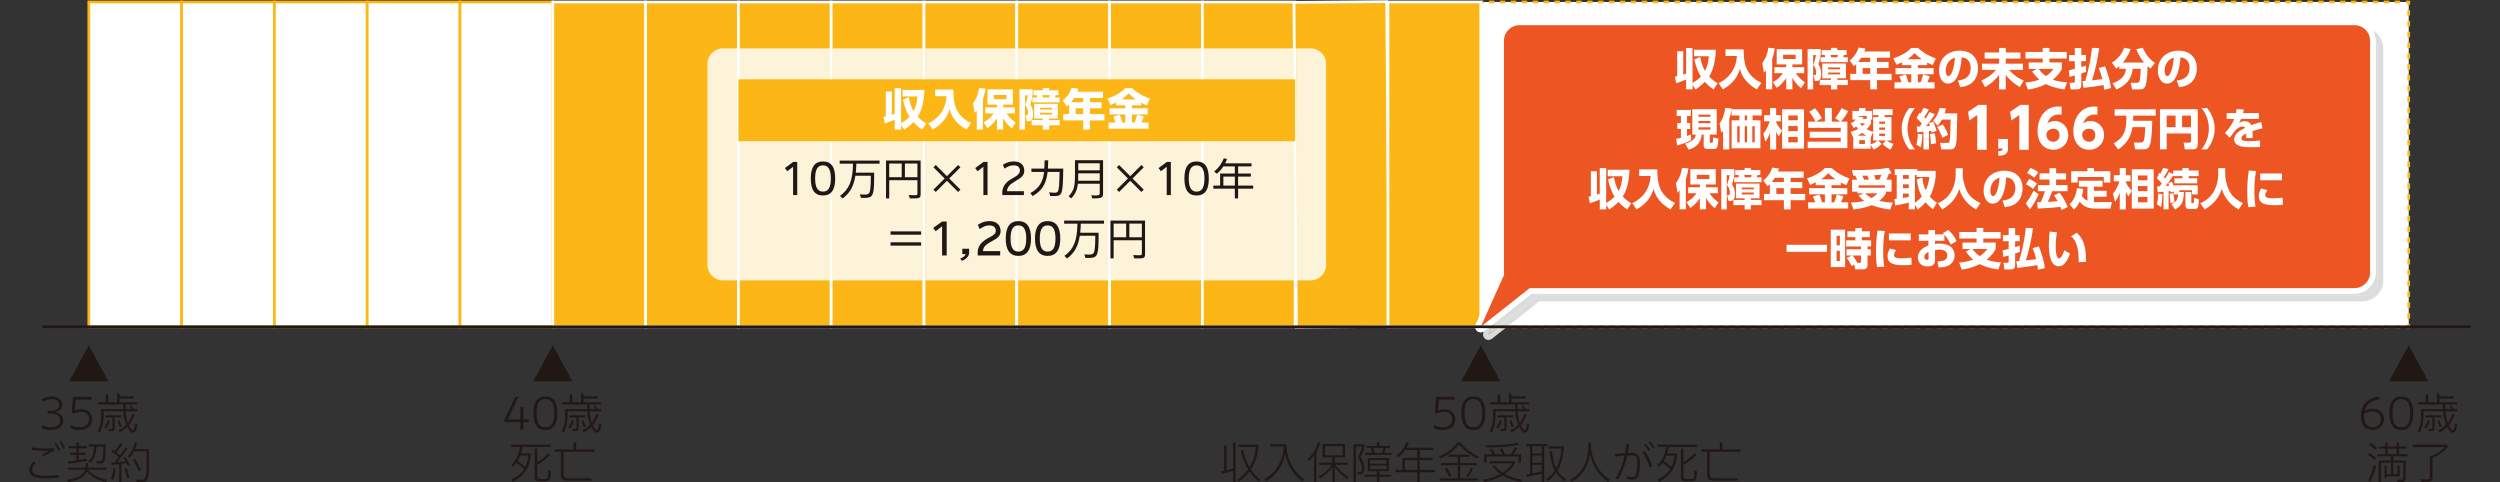
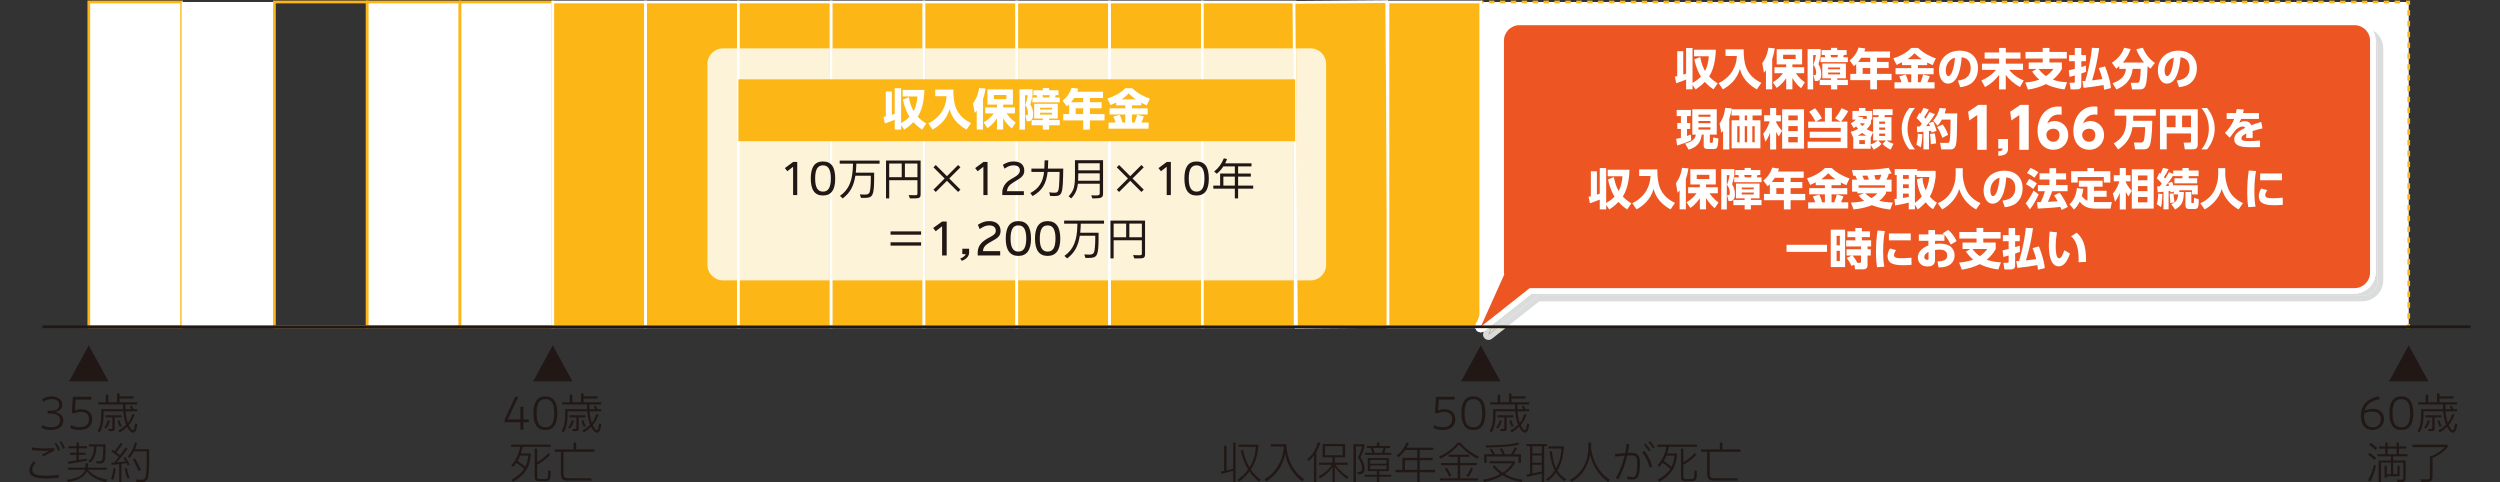
<svg xmlns="http://www.w3.org/2000/svg" id="a" data-name="その他" width="850" height="164" viewBox="0 0 850 164">
  <rect x="0" y="0" width="850" height="164" fill="#333333" stroke="none" />
  <defs>
    <clipPath id="b">
      <polyline points="504.234 115.588 810.311 115.588 810.311 9.337 504.234 9.337 504.234 115.588" fill="none" />
    </clipPath>
    <clipPath id="c">
      <polyline points="504.234 115.588 810.311 115.588 810.311 9.337 504.234 9.337 504.234 115.588" fill="none" />
    </clipPath>
  </defs>
  <polygon points="30.195 117.394 23.521 129.645 36.87 129.645 30.195 117.394" fill="#211815" />
  <path d="M41.399,144.813c-.356-.623-.475-.92-.801-1.943l-.667,.148c.178,.697,.341,1.112,.801,2.151l.667-.356Zm-2.403-2.892h2.269v-.727h-5.414v.727h2.358v3.486c0,.356-.104,.46-.46,.46l-.475-.015-.489-.03,.282,.771h.667c.994-.015,1.261-.208,1.261-.92v-3.753Zm-2.329,.949c-.237,.964-.682,1.854-1.276,2.536l.653,.311c.667-.816,.949-1.394,1.335-2.67l-.712-.178Zm5.236-3.026c.104,1.617,.504,3.456,.994,4.554-.831,.845-1.557,1.379-2.699,1.988l.564,.623c.994-.608,1.765-1.201,2.477-1.899,.756,1.439,1.305,1.988,1.973,1.988,.623,0,1.053-.578,1.305-1.765l.208-.979-.727-.371-.222,1.112c-.163,.831-.341,1.157-.623,1.157-.371,0-.816-.564-1.365-1.735,.727-.771,1.572-2.299,1.973-3.56l-.756-.252c-.415,1.35-.831,2.151-1.543,3.055-.371-.89-.623-2.269-.742-3.916h3.916v-.742h-1.187c-.311-.578-.356-.667-.697-1.187l-.653,.237c.297,.43,.341,.504,.593,.949h-2.002c-.03-.46-.03-.727-.044-1.587h3.975v-.742h-5.992v-1.276h4.806v-.742h-4.806v-.994h-.831v3.011h-2.996v-2.625h-.845v2.625h-2.566v.742h8.41c.03,.86,.03,1.127,.059,1.587h-7.476v2.403c0,2.195-.386,3.797-1.201,5.028l.667,.519c.905-1.424,1.335-3.159,1.379-5.503v-1.706h6.675Zm-16.188-3.99h5.354v-.934h-6.289l-.356,5.532,.831,.044c.786-.311,1.557-.445,2.344-.445,1.721,0,2.655,.875,2.655,2.477,0,1.765-1.142,2.729-3.263,2.729-1.053,0-1.81-.193-2.803-.712l-.311,.949c1.038,.504,1.899,.712,3.085,.712,2.729,0,4.376-1.35,4.376-3.589,0-2.151-1.409-3.486-3.693-3.486-.756,0-1.29,.089-2.151,.4l.222-3.678Zm-10.952,.756c.949-.653,1.765-.905,2.833-.905,1.632,0,2.522,.667,2.522,1.928,0,1.409-.979,2.032-3.159,2.032h-.771v.934h.727c2.433,0,3.545,.742,3.545,2.344,0,1.498-1.112,2.314-3.144,2.314-1.098,0-1.928-.208-2.922-.712l-.311,.949c.994,.489,1.988,.712,3.204,.712,2.64,0,4.242-1.246,4.242-3.263,0-1.557-.964-2.492-2.907-2.803,.638-.148,.949-.252,1.32-.475,.816-.46,1.246-1.172,1.246-2.047,0-1.676-1.498-2.848-3.619-2.848-1.172,0-2.195,.311-3.248,.979l.445,.86Z" fill="#211815" />
  <path d="M38.494,163.17c.46-1.276,.578-1.824,.845-3.827l-.786-.178c-.178,1.691-.326,2.299-.831,3.619l.771,.386Zm5.547-.756c-.445-1.187-.534-1.528-.905-3.322l-.697,.178c.267,1.602,.415,2.24,.86,3.456l.742-.311Zm1.112-6.155c.608,.949,1.602,2.907,1.958,3.916l.801-.4c-.667-1.498-1.201-2.522-2.017-3.886l-.742,.371Zm.756-3.545c.297-.727,.504-1.335,.697-2.077l-.727-.208c-.667,2.314-1.098,3.159-2.418,4.732l.593,.564c.727-.92,1.142-1.528,1.513-2.269h4.316v3.797c0,2.284-.178,4.39-.415,4.999-.237,.638-.608,.845-1.454,.845-.341,0-1.201-.03-1.884-.059l.282,.875h1.587c2.24,.03,2.625-.905,2.699-6.586v-4.613h-4.791Zm-5.77,4.02l.193-.237c1.112-1.32,1.409-1.706,3.026-3.886l-.623-.475q-.356,.534-1.127,1.557c-.119,.148-.46,.608-.831,1.098-.638-.519-.653-.534-.994-.771l-.237-.178c1.068-1.335,1.35-1.721,2.091-2.863l-.682-.415c-.623,1.068-1.246,1.958-1.988,2.863l-.727-.519-.415,.578c.994,.638,1.617,1.098,2.536,1.884-.43,.564-.682,.89-1.142,1.468l-.356,.415-1.083,.089,.193,.742,2.536-.282v6.111h.786v-6.215l1.735-.237c.044,.089,.133,.267,.371,.831l.667-.356c-.623-1.246-.845-1.646-1.483-2.581l-.608,.341c.43,.608,.519,.742,.756,1.172-1.379,.148-2.358,.252-2.966,.311l.371-.445Zm-11.014,.756c-.015,.712-.03,.816-.074,1.483h-5.948v.742h5.859c-.801,1.958-2.329,2.803-6.304,3.456l.489,.712c3.486-.564,5.414-1.632,6.408-3.575,1.587,1.884,3.782,3.1,6.467,3.575l.475-.786c-3.1-.593-4.939-1.543-6.645-3.382h6.393v-.742h-6.363c.059-.638,.059-.742,.089-1.439l-.845-.044Zm1.602-.193c1.335-1.201,1.973-2.907,2.077-5.488h2.284v1.572c0,.934-.148,2.433-.267,2.803-.148,.46-.489,.623-1.216,.623-.237,0-.593-.015-.964-.044l.311,.845h.786c1.81-.03,2.047-.489,2.151-4.227v-2.314h-5.696v.742h1.78c-.089,2.447-.653,3.871-1.958,5.028l.712,.46Zm-4.732-.786l-2.892,.46,.163,.771,6.289-1.083,.044-.742-2.788,.46v-1.735h2.284v-.712h-2.284v-1.498h2.774v-.727h-2.774v-1.246h-.816v1.246h-2.744v.727h2.744v1.498h-2.166v.712h2.166v1.869Zm-5.57-3.545c-.282-.786-.623-1.424-1.305-2.403l-.578,.252c.43,.638,.86,1.498,1.261,2.462l.623-.311Zm-.475,8.454c-1.617,.237-2.818,.341-4.064,.341-1.884,0-3.411-.222-4.049-.564-.593-.311-.86-.816-.86-1.557,0-.712,.282-1.276,1.187-2.329l-.786-.43c-1.083,1.379-1.379,1.988-1.379,2.877,0,2.151,1.572,2.922,5.918,2.922,1.498,0,2.64-.074,4.034-.282v-.979Zm-1.513-9.048c-1.098,.059-1.721,.089-2.655,.089-2.121,0-3.678-.119-4.91-.371l-.074,.934c1.112,.163,2.996,.282,4.628,.282,.43,0,.712-.015,1.379-.059-1.172,.608-1.231,.638-1.973,1.038l-.519,.267,.415,.653c1.098-.697,2.462-1.409,3.738-1.958l-.03-.875Zm3.634-.044c-.356-.89-.771-1.676-1.246-2.344l-.593,.267c.43,.653,.816,1.394,1.216,2.388l.623-.311Z" fill="#211815" />
  <polygon points="187.95 117.394 181.276 129.645 194.625 129.645 187.95 117.394" fill="#211815" />
  <path d="M199.154,144.813c-.356-.623-.475-.92-.801-1.943l-.667,.148c.178,.697,.341,1.112,.801,2.151l.667-.356Zm-2.403-2.892h2.269v-.727h-5.414v.727h2.358v3.486c0,.356-.104,.46-.46,.46l-.475-.015-.489-.03,.282,.771h.667c.994-.015,1.261-.208,1.261-.92v-3.753Zm-2.329,.949c-.237,.964-.682,1.854-1.276,2.536l.653,.311c.667-.816,.949-1.394,1.335-2.67l-.712-.178Zm5.236-3.026c.104,1.617,.504,3.456,.994,4.554-.831,.845-1.557,1.379-2.699,1.988l.564,.623c.994-.608,1.765-1.201,2.477-1.899,.756,1.439,1.305,1.988,1.973,1.988,.623,0,1.053-.578,1.305-1.765l.208-.979-.727-.371-.222,1.112c-.163,.831-.341,1.157-.623,1.157-.371,0-.816-.564-1.365-1.735,.727-.771,1.572-2.299,1.973-3.56l-.756-.252c-.415,1.35-.831,2.151-1.543,3.055-.371-.89-.623-2.269-.742-3.916h3.916v-.742h-1.187c-.311-.578-.356-.667-.697-1.187l-.653,.237c.297,.43,.341,.504,.593,.949h-2.002c-.03-.46-.03-.727-.044-1.587h3.975v-.742h-5.992v-1.276h4.806v-.742h-4.806v-.994h-.831v3.011h-2.996v-2.625h-.845v2.625h-2.566v.742h8.41c.03,.86,.03,1.127,.059,1.587h-7.476v2.403c0,2.195-.386,3.797-1.201,5.028l.667,.519c.905-1.424,1.335-3.159,1.379-5.503v-1.706h6.675Zm-14.23-4.138c1.112,0,1.854,.386,2.344,1.216,.415,.742,.653,1.988,.653,3.5,0,3.411-.89,4.85-2.996,4.85-2.091,0-2.981-1.454-2.981-4.791s.89-4.776,2.981-4.776Zm0-.934c-2.714,0-4.064,1.899-4.064,5.71,0,3.827,1.35,5.725,4.064,5.725s4.079-1.899,4.079-5.651c0-3.901-1.32-5.785-4.079-5.785Zm-5.612,7.832h-1.869v-4.301h-1.023v4.301h-4.301l3.604-7.683h-1.053l-3.604,7.683v.934h5.354v2.522h1.023v-2.522h1.869v-.934Z" fill="#211815" />
  <path d="M191.588,153.618h10.501v-.816h-6.185v-2.344h-.89v2.344h-6.363v.816h2.047v6.719c-.015,2.492,.4,3.026,2.403,3.085h7.995v-.816h-7.476c-1.928-.03-2.002-.119-2.032-2.314v-6.675Zm-8.952-1.083h-.831v9.641c0,1.068,.371,1.409,1.557,1.439h1.839c1.454,.015,1.884-.356,1.973-1.691l.044-1.78-.831-.222-.03,1.75c-.044,1.009-.252,1.201-1.261,1.201h-1.379c-.92-.015-1.083-.163-1.083-1.009v-3.842c1.943-1.098,3.634-2.433,4.405-3.426l-.578-.578c-.682,.92-2.714,2.596-3.827,3.13v-4.613Zm-3.011,2.373c-.267,1.824-.519,2.788-1.009,3.812l-.282-.222c-.386-.341-.801-.638-1.884-1.424l-.475-.341c.311-.504,.682-1.276,.875-1.824h2.774Zm-2.522-.727c.267-.831,.341-1.098,.623-2.269h9.537v-.742h-13.468v.742h3.085c-.534,2.685-1.454,4.568-3.055,6.304l.667,.519c.549-.638,.771-.92,1.083-1.365,.89,.578,1.735,1.231,2.64,2.077-.756,1.29-2.418,2.67-4.405,3.678l.608,.682c2.077-1.127,3.812-2.729,4.761-4.39,.742-1.29,1.261-3.367,1.32-5.236h-3.397Z" fill="#211815" />
  <polygon points="503.46 117.394 496.785 129.645 510.134 129.645 503.46 117.394" fill="#211815" />
  <path d="M514.664,144.813c-.356-.623-.475-.92-.801-1.943l-.667,.148c.178,.697,.341,1.112,.801,2.151l.667-.356Zm-2.403-2.892h2.269v-.727h-5.414v.727h2.358v3.486c0,.356-.104,.46-.46,.46l-.475-.015-.489-.03,.282,.771h.667c.994-.015,1.261-.208,1.261-.92v-3.753Zm-2.329,.949c-.237,.964-.682,1.854-1.276,2.536l.653,.311c.667-.816,.949-1.394,1.335-2.67l-.712-.178Zm5.236-3.026c.104,1.617,.504,3.456,.994,4.554-.831,.845-1.557,1.379-2.699,1.988l.564,.623c.994-.608,1.765-1.201,2.477-1.899,.756,1.439,1.305,1.988,1.973,1.988,.623,0,1.053-.578,1.305-1.765l.208-.979-.727-.371-.222,1.112c-.163,.831-.341,1.157-.623,1.157-.371,0-.816-.564-1.365-1.735,.727-.771,1.572-2.299,1.973-3.56l-.756-.252c-.415,1.35-.831,2.151-1.543,3.055-.371-.89-.623-2.269-.742-3.916h3.916v-.742h-1.187c-.311-.578-.356-.667-.697-1.187l-.653,.237c.297,.43,.341,.504,.593,.949h-2.002c-.03-.46-.03-.727-.044-1.587h3.975v-.742h-5.992v-1.276h4.806v-.742h-4.806v-.994h-.831v3.011h-2.996v-2.625h-.845v2.625h-2.566v.742h8.41c.03,.86,.03,1.127,.059,1.587h-7.476v2.403c0,2.195-.386,3.797-1.201,5.028l.667,.519c.905-1.424,1.335-3.159,1.379-5.503v-1.706h6.675Zm-14.23-4.138c1.112,0,1.854,.386,2.344,1.216,.415,.742,.653,1.988,.653,3.5,0,3.411-.89,4.85-2.996,4.85-2.091,0-2.981-1.454-2.981-4.791s.89-4.776,2.981-4.776Zm0-.934c-2.714,0-4.064,1.899-4.064,5.71,0,3.827,1.35,5.725,4.064,5.725s4.079-1.899,4.079-5.651c0-3.901-1.32-5.785-4.079-5.785Zm-11.753,1.083h5.354v-.934h-6.289l-.356,5.532,.831,.044c.786-.311,1.557-.445,2.344-.445,1.721,0,2.655,.875,2.655,2.477,0,1.765-1.142,2.729-3.263,2.729-1.053,0-1.81-.193-2.803-.712l-.311,.949c1.038,.504,1.899,.712,3.085,.712,2.729,0,4.376-1.35,4.376-3.589,0-2.151-1.409-3.486-3.693-3.486-.756,0-1.29,.089-2.151,.4l.222-3.678Z" fill="#211815" />
  <path d="M581.301,153.618h10.501v-.816h-6.185v-2.344h-.89v2.344h-6.363v.816h2.047v6.719c-.015,2.492,.4,3.026,2.403,3.085h7.995v-.816h-7.476c-1.928-.03-2.002-.119-2.032-2.314v-6.675Zm-8.952-1.083h-.831v9.641c0,1.068,.371,1.409,1.557,1.439h1.839c1.454,.015,1.884-.356,1.973-1.691l.044-1.78-.831-.222-.03,1.75c-.044,1.009-.252,1.201-1.261,1.201h-1.379c-.92-.015-1.083-.163-1.083-1.009v-3.842c1.943-1.098,3.634-2.433,4.405-3.426l-.578-.578c-.682,.92-2.714,2.596-3.827,3.13v-4.613Zm-3.011,2.373c-.267,1.824-.519,2.788-1.009,3.812l-.282-.222c-.386-.341-.801-.638-1.884-1.424l-.475-.341c.311-.504,.682-1.276,.875-1.824h2.774Zm-2.522-.727c.267-.831,.341-1.098,.623-2.269h9.537v-.742h-13.468v.742h3.085c-.534,2.685-1.454,4.568-3.055,6.304l.667,.519c.549-.638,.771-.92,1.083-1.365,.89,.578,1.735,1.231,2.64,2.077-.756,1.29-2.418,2.67-4.405,3.678l.608,.682c2.077-1.127,3.812-2.729,4.761-4.39,.742-1.29,1.261-3.367,1.32-5.236h-3.397Zm-5.689-1.157c-.415-.742-.994-1.498-1.676-2.195l-.519,.341c.504,.534,1.038,1.261,1.646,2.24l.549-.386Zm-8.113-2.106c-.133,1.112-.237,1.854-.475,3.13-1.201,.089-1.276,.104-3.441,.311l.074,.905c1.305-.163,1.78-.222,3.189-.371-.638,2.774-1.513,5.028-2.981,7.668l.875,.445c1.528-2.996,2.403-5.354,3.026-8.113,.415-.044,.771-.059,1.231-.059,1.735,0,2.136,.46,2.136,2.477,0,2.299-.208,3.812-.623,4.45-.208,.297-.504,.43-1.009,.43-.564,0-1.053-.074-1.721-.252l-.104,.905c.771,.148,1.32,.222,1.81,.222,.801,0,1.379-.237,1.75-.697,.549-.682,.845-2.477,.845-4.924,0-1.394-.193-2.195-.682-2.729-.46-.519-1.187-.771-2.269-.771-.252,0-.534,.015-1.172,.044,.237-1.187,.356-1.928,.489-2.981l-.949-.089Zm8.736,7.683c-.534-2.032-1.29-3.545-2.625-5.28l-.786,.4c1.394,1.928,2.077,3.367,2.492,5.251l.92-.371Zm.831-6.556c-.43-.697-1.009-1.454-1.602-2.091l-.534,.371c.519,.549,1.098,1.32,1.587,2.136l.549-.415Zm-15.226,11.095c-3.619-2.507-5.636-5.844-6.378-10.531v-2.151h-.934v1.142c.089,5.265-2.195,9.478-6.274,11.54l.608,.697c3.456-1.988,5.384-4.835,6.244-9.196,1.083,4.094,2.848,6.778,6.126,9.255l.608-.756Zm-23.147-8.276v2.477h-3.189v-2.477h3.189Zm0-3.159v2.477h-3.189v-2.477h3.189Zm-3.189,9.255v-2.922h3.189v2.255l-3.189,.667Zm3.189,.074v2.877h.816v-12.207h.934v-.742h-6.956v.742h1.201v9.419l-1.246,.267,.222,.771,5.028-1.127Zm8.291,1.884c-1.246-.786-2.344-1.854-2.996-2.922,.727-1.216,1.201-2.314,1.498-3.441,.356-1.29,.771-3.886,.756-4.806h-5.295v.742h4.465c-.311,3.07-.786,4.791-1.869,6.719-.712-1.513-.964-2.566-1.424-5.829l-.771,.133c.356,2.833,.964,5.102,1.735,6.467-.875,1.335-1.75,2.195-2.952,2.966l.578,.608c1.142-.786,1.973-1.632,2.818-2.863,.801,1.112,1.78,2.121,2.892,2.937l.564-.712Zm-26.039-10.116c.4,.549,.608,.875,.979,1.646h-2.833v2.922h.845v-2.18h10.857v2.18h.831v-2.922h-2.581c.697-1.083,.905-1.394,1.29-2.077l-.786-.297c-.43,.934-.712,1.424-1.365,2.373h-2.032c-.519-1.187-.682-1.513-1.038-2.062l-.712,.267c.489,.831,.623,1.083,.934,1.795h-2.566c-.549-1.038-.712-1.32-1.068-1.913l-.756,.267Zm-1.112-.638c6.304-.163,8.632-.386,11.198-.994l-.445-.667c-2.788,.653-5.31,.86-11.095,.934l.341,.727Zm-.727,11.718c2.551-.475,4.272-1.098,6.244-2.284,2.18,1.261,3.812,1.854,6.408,2.299l.43-.786c-2.462-.341-4.212-.905-6.096-1.988,1.617-1.112,2.611-2.136,3.441-3.604v-.712h-8.603v.742h7.668c-.801,1.32-1.795,2.284-3.219,3.144-1.127-.742-2.032-1.557-2.759-2.507l-.682,.415c.934,1.157,1.676,1.854,2.685,2.536-2.077,1.127-3.367,1.543-6.007,1.973l.489,.771Zm-5.096-9.3h-6.986v.742h3.07v2.106h-5.681v.742h5.681v4.465h-6.052v.742h12.949v-.742h-6.052v-4.465h5.636v-.742h-5.636v-2.106h3.07v-.742Zm3.278,.653c-2.788-1.365-4.227-2.462-6.378-4.821h-.801c-1.513,2.002-3.767,3.708-6.363,4.791l.519,.742c2.611-1.261,4.494-2.699,6.244-4.806,2.255,2.358,3.471,3.293,6.23,4.835l.549-.742Zm-3.604,6.971c.756-.964,1.112-1.587,1.632-2.892l-.756-.311c-.386,1.098-.727,1.721-1.572,2.818l.697,.386Zm-5.74-.489c-.549-1.201-.905-1.81-1.528-2.699l-.742,.356c.742,1.098,1.068,1.691,1.557,2.744l.712-.4Zm-11.622-5.251v3.293h-4.153v-3.293h4.153Zm0-3.471v2.67h-5.028v4.094h-2.329v.801h7.357v3.352h.875v-3.352h5.221v-.801h-5.221v-3.293h4.405v-.801h-4.405v-2.67h4.628v-.801h-9.063c.326-.608,.46-.89,.756-1.602l-.831-.193c-.727,1.884-1.795,3.308-3.382,4.494l.653,.564c1.038-.86,1.528-1.379,2.299-2.462h4.064Zm-14.455,.979l-.534-1.676h3.545l-.534,1.676h-2.477Zm-.801,0h-2.492v.682h8.974v-.682h-2.403l.534-1.676h1.409v-.682h-3.604v-1.157h-.845v1.157h-3.456v.682h1.35l.534,1.676Zm-.727,2.447h5.547v1.216h-5.547v-1.216Zm0,1.839h5.547v1.231h-5.547v-1.231Zm-1.869,3.827h4.153v1.824h.816v-1.824h4.079v-.682h-4.079v-1.231h3.263v-4.435h-7.179v4.435h3.1v1.231h-4.153v.682Zm-2.284-.801h.208c1.394,0,2.032-.578,2.032-1.869,0-1.335-.371-2.418-1.365-3.945,.682-1.365,1.009-2.284,1.35-3.797v-.638h-3.738v12.874h.845v-12.133h2.047c-.356,1.557-.667,2.388-1.379,3.723,.994,1.557,1.394,2.67,1.394,3.931,0,.712-.341,1.053-1.098,1.053-.133,0-.356-.015-.578-.03l.282,.831Zm-5.199-6.511h-5.977v-3.07h5.977v3.07Zm-7.668,7.846c2.017-1.231,3.1-2.21,4.212-3.856v5.147h.786v-5.132c1.187,1.632,2.729,3.13,4.168,4.049l.489-.712c-1.824-1.083-3.026-2.18-4.465-4.064h4.227v-.742h-4.42v-1.795h3.515v-4.554h-7.668v4.554h3.367v1.795h-4.568v.742h4.376c-1.379,1.869-2.611,2.937-4.554,3.901l.534,.667Zm-1.261-8.885c.578-1.112,.89-1.81,1.365-3.174l-.86-.267c-.697,2.551-1.795,4.331-3.545,5.77l.475,.697c.831-.801,.949-.949,1.721-2.017v9.166h.845v-10.175Zm-4.146,9.226c-3.812-2.685-5.918-6.838-6.081-11.94h-5.295v.786h4.479c-.237,2.803-.742,4.45-2.047,6.675-1.201,1.958-2.299,3.026-4.583,4.479l.667,.712c3.515-2.225,5.725-5.532,6.393-9.537,.593,3.797,2.788,7.387,5.829,9.537l.638-.712Zm-18.059-3.5c1.498-2.314,2.269-4.687,2.462-7.713v-.564h-6.719v.742h5.874c-.222,2.803-.86,4.895-2.166,6.986-1.009-1.795-1.735-3.782-2.18-5.977l-.786,.193c.519,2.492,1.29,4.494,2.507,6.467-1.038,1.439-2.166,2.522-3.634,3.515l.549,.653c1.468-1.098,2.522-2.121,3.53-3.486,.934,1.335,1.973,2.462,3.233,3.486l.564-.682c-1.528-1.201-2.522-2.225-3.337-3.456l.104-.163Zm-9.181,.653c-.208,.044-.489,.104-1.127,.208l.252,.756c2.106-.475,2.625-.608,3.945-1.023v3.856h.845v-13.453h-.845v8.855c-1.083,.341-1.439,.445-2.225,.623v-8.41h-.845v8.588Z" fill="#211815" />
  <polygon points="818.97 117.394 812.295 129.645 825.644 129.645 818.97 117.394" fill="#211815" />
  <path d="M830.173,144.813c-.356-.623-.475-.92-.801-1.943l-.667,.148c.178,.697,.341,1.112,.801,2.151l.668-.356Zm-2.403-2.892h2.269v-.727h-5.414v.727h2.358v3.486c0,.356-.104,.46-.46,.46l-.475-.015-.489-.03,.282,.771h.667c.994-.015,1.261-.208,1.261-.92v-3.753Zm-2.329,.949c-.237,.964-.682,1.854-1.276,2.536l.653,.311c.668-.816,.949-1.394,1.335-2.67l-.712-.178Zm5.236-3.026c.104,1.617,.505,3.456,.994,4.554-.831,.845-1.557,1.379-2.699,1.988l.564,.623c.994-.608,1.765-1.201,2.477-1.899,.756,1.439,1.305,1.988,1.973,1.988,.623,0,1.053-.578,1.305-1.765l.208-.979-.727-.371-.222,1.112c-.163,.831-.341,1.157-.623,1.157-.371,0-.816-.564-1.365-1.735,.727-.771,1.572-2.299,1.973-3.56l-.756-.252c-.415,1.35-.831,2.151-1.543,3.055-.371-.89-.623-2.269-.742-3.916h3.916v-.742h-1.187c-.311-.578-.356-.667-.697-1.187l-.653,.237c.297,.43,.341,.504,.593,.949h-2.002c-.03-.46-.03-.727-.044-1.587h3.975v-.742h-5.992v-1.276h4.806v-.742h-4.806v-.994h-.831v3.011h-2.996v-2.625h-.845v2.625h-2.566v.742h8.41c.03,.86,.03,1.127,.059,1.587h-7.476v2.403c0,2.195-.386,3.797-1.202,5.028l.668,.519c.905-1.424,1.335-3.159,1.38-5.503v-1.706h6.674Zm-14.23-4.138c1.112,0,1.854,.386,2.344,1.216,.415,.742,.653,1.988,.653,3.5,0,3.411-.89,4.85-2.996,4.85-2.091,0-2.981-1.454-2.981-4.791s.89-4.776,2.981-4.776Zm0-.934c-2.714,0-4.064,1.899-4.064,5.71,0,3.827,1.35,5.725,4.064,5.725s4.079-1.899,4.079-5.651c0-3.901-1.32-5.785-4.079-5.785Zm-12.628,6.111l.029-.297c.89-.475,1.647-.653,2.64-.653,1.958,0,2.996,.905,2.996,2.611,0,1.632-1.112,2.729-2.774,2.729-1.869,0-2.907-1.35-2.907-3.782l.015-.608Zm4.865-6.126c-4.02,.86-5.963,3.041-5.963,6.645,0,1.261,.223,2.269,.653,3.041,.653,1.112,1.854,1.765,3.263,1.765,2.255,0,3.931-1.587,3.931-3.723,0-2.106-1.498-3.486-3.767-3.486-1.023,0-1.81,.178-2.848,.638,.564-2.151,2.151-3.352,5.191-3.931l-.46-.949Z" fill="#211815" />
  <path d="M826.152,154.998v7.194c0,.712-.178,.816-1.365,.816-.356,0-.92-.015-1.157-.03l-.697-.044,.341,.92h1.335c1.988,.015,2.447-.297,2.462-1.676v-6.422c2.522-1.246,4.005-2.329,5.162-3.812v-.756h-11.97v.831h10.976c-1.557,1.498-2.447,2.106-4.613,3.1l-.475-.119Zm-11.31-2.477v1.913h-3.055v-1.913h3.055Zm-3.322,5.814h-.771v4.123h.771v-.534h4.346v-3.649h-.757v2.922h-1.424v-3.916h3.426v5.251c0,.475-.134,.578-.712,.578-.223,0-.579,0-.905-.015l-.668-.015,.327,.831h1.275c1.098-.015,1.513-.371,1.498-1.276v-6.066h-4.242v-1.424h4.895v-.712h-2.922v-1.913h2.492v-.712h-2.492v-1.35h-.816v1.35h-3.055v-1.35h-.786v1.35h-2.121v.712h2.121v1.913h-2.729v.712h4.642v1.424h-4.183v7.312h.816v-6.6h3.367v3.916h-1.394v-2.863Zm-6.348-3.693c.786,.549,1.261,.934,2.166,1.765l.549-.727c-.756-.653-1.231-1.023-2.18-1.691l-.534,.653Zm3.07-2.329c-.727-.667-1.097-.964-2.165-1.765l-.579,.653c1.009,.727,1.483,1.112,2.166,1.81l.578-.697Zm-2.314,11.406c.92-1.81,1.38-3.055,1.928-5.265l-.683-.534c-.489,2.002-.979,3.322-2.017,5.369l.771,.43Z" fill="#211815" />
  <polyline points="503.46 .676 818.968 .676 818.968 111.103 503.46 111.103 503.46 .676" fill="#fff" />
  <line x1="503.46" y1=".676" x2="504.387" y2=".676" fill="none" stroke="#fcb716" stroke-miterlimit="10" stroke-width=".928" />
  <line x1="506.242" y1=".676" x2="817.111" y2=".676" fill="none" stroke="#fcb716" stroke-dasharray="0 0 1.855 1.855" stroke-miterlimit="10" stroke-width=".928" />
  <polyline points="818.04 .676 818.968 .676 818.968 1.604" fill="none" stroke="#fcb716" stroke-miterlimit="10" stroke-width=".928" />
  <line x1="818.968" y1="3.445" x2="818.968" y2="109.258" fill="none" stroke="#fcb716" stroke-dasharray="0 0 1.84 1.84" stroke-miterlimit="10" stroke-width=".928" />
  <polyline points="818.968 110.176 818.968 111.104 818.04 111.104" fill="none" stroke="#fcb716" stroke-miterlimit="10" stroke-width=".928" />
-   <path d="M508.243,111.568h-1.855v-.928h1.855v.928m3.71,0h-1.855v-.928h1.855v.928m3.71,0h-1.855v-.928h1.855v.928m3.71,0h-1.855v-.928h1.855v.928m3.71,0h-1.855v-.928h1.855v.928m3.71,0h-1.855v-.928h1.855v.928m3.71,0h-1.855v-.928h1.855v.928m3.71,0h-1.855v-.928h1.855v.928m3.71,0h-1.855v-.928h1.855v.928m3.71,0h-1.856v-.928h1.856v.928m3.71,0h-1.855v-.928h1.855v.928m3.71,0h-1.855v-.928h1.855v.928m3.71,0h-1.855v-.928h1.855v.928m3.71,0h-1.855v-.928h1.855v.928m3.71,0h-1.855v-.928h1.855v.928m3.71,0h-1.855v-.928h1.855v.928m3.71,0h-1.855v-.928h1.855v.928m3.71,0h-1.855v-.928h1.855v.928m3.71,0h-1.855v-.928h1.855v.928m3.71,0h-1.855v-.928h1.855v.928m3.71,0h-1.856v-.928h1.856v.928m3.71,0h-1.855v-.928h1.855v.928m3.71,0h-1.855v-.928h1.855v.928m3.71,0h-1.855v-.928h1.855v.928m3.71,0h-1.855v-.928h1.855v.928m3.71,0h-1.855v-.928h1.855v.928m3.71,0h-1.855v-.928h1.855v.928m3.71,0h-1.855v-.928h1.855v.928m3.71,0h-1.855v-.928h1.855v.928m3.71,0h-1.855v-.928h1.855v.928m3.71,0h-1.855v-.928h1.855v.928m3.71,0h-1.856v-.928h1.856v.928m3.71,0h-1.855v-.928h1.855v.928m3.71,0h-1.856v-.928h1.856v.928m3.71,0h-1.855v-.928h1.855v.928m3.71,0h-1.855v-.928h1.855v.928m3.71,0h-1.855v-.928h1.855v.928m3.71,0h-1.855v-.928h1.855v.928m3.71,0h-1.855v-.928h1.855v.928m3.71,0h-1.855v-.928h1.855v.928m3.71,0h-1.855v-.928h1.855v.928m3.71,0h-1.855v-.928h1.855v.928m3.71,0h-1.855v-.928h1.855v.928m3.71,0h-1.855v-.928h1.855v.928m3.71,0h-1.856v-.928h1.856v.928m3.71,0h-1.855v-.928h1.855v.928m3.71,0h-1.856v-.928h1.856v.928m3.71,0h-1.855v-.928h1.855v.928m3.71,0h-1.855v-.928h1.855v.928m3.71,0h-1.855v-.928h1.855v.928m3.71,0h-1.855v-.928h1.855v.928m3.71,0h-1.855v-.928h1.855v.928m3.71,0h-1.855v-.928h1.855v.928m3.71,0h-1.856v-.928h1.856v.928m3.71,0h-1.855v-.928h1.855v.928m3.71,0h-1.856v-.928h1.856v.928m3.71,0h-1.855v-.928h1.855v.928m3.71,0h-1.856v-.928h1.856v.928m3.71,0h-1.855v-.928h1.855v.928m3.71,0h-1.855v-.928h1.855v.928m3.71,0h-1.855v-.928h1.855v.928m3.71,0h-1.855v-.928h1.855v.928m3.71,0h-1.855v-.928h1.855v.928m3.71,0h-1.855v-.928h1.855v.928m3.71,0h-1.856v-.928h1.856v.928m3.71,0h-1.855v-.928h1.855v.928m3.71,0h-1.856v-.928h1.856v.928m3.71,0h-1.855v-.928h1.855v.928m3.71,0h-1.856v-.928h1.856v.928m3.71,0h-1.855v-.928h1.855v.928m3.71,0h-1.855v-.928h1.855v.928m3.71,0h-1.855v-.928h1.855v.928m3.71,0h-1.855v-.928h1.855v.928m3.71,0h-1.855v-.928h1.855v.928m3.71,0h-1.855v-.928h1.855v.928m3.71,0h-1.856v-.928h1.856v.928m3.71,0h-1.855v-.928h1.855v.928m3.71,0h-1.856v-.928h1.856v.928m3.71,0h-1.855v-.928h1.855v.928m3.71,0h-1.856v-.928h1.856v.928m3.71,0h-1.855v-.928h1.855v.928m3.711,0h-1.855v-.928h1.855v.928m3.71,0h-1.855v-.928h1.855v.928m3.71,0h-1.855v-.928h1.855v.928" fill="#fcb716" />
  <polyline points="504.387 111.568 503.46 111.568 503.46 110.64 504.387 110.64 504.387 111.568" fill="#fcb716" />
  <rect x="30.198" y=".676" width="31.551" height="110.427" fill="#fff" />
  <rect x="30.198" y=".676" width="31.551" height="110.427" fill="none" stroke="#fcb716" stroke-miterlimit="10" stroke-width=".928" />
  <rect x="61.749" y=".676" width="31.551" height="110.427" fill="#fff" />
-   <rect x="61.749" y=".676" width="31.551" height="110.427" fill="none" stroke="#fcb716" stroke-miterlimit="10" stroke-width=".928" />
-   <rect x="93.3" y=".676" width="31.551" height="110.427" fill="#fff" />
  <rect x="93.3" y=".676" width="31.551" height="110.427" fill="none" stroke="#fcb716" stroke-miterlimit="10" stroke-width=".928" />
  <rect x="124.851" y=".676" width="31.551" height="110.427" fill="#fff" />
  <rect x="124.851" y=".676" width="31.551" height="110.427" fill="none" stroke="#fcb716" stroke-miterlimit="10" stroke-width=".928" />
  <rect x="156.4" y=".676" width="31.551" height="110.427" fill="#fff" />
  <rect x="156.4" y=".676" width="31.551" height="110.427" fill="none" stroke="#fcb716" stroke-miterlimit="10" stroke-width=".928" />
  <rect x="187.951" y=".676" width="31.551" height="110.427" fill="#fcb716" />
  <rect x="187.951" y=".676" width="31.551" height="110.427" fill="none" stroke="#fff" stroke-miterlimit="10" stroke-width=".928" />
  <polyline points="251.053 .676 219.502 .676 219.502 111.103 251.053 111.103 251.053 .676" fill="#fcb716" />
  <polyline points="251.053 .676 251.053 1.14 219.965 1.14 219.965 110.639 250.589 110.639 250.589 .676 251.053 .676 251.053 1.14 251.053 .676 251.517 .676 251.517 111.567 219.038 111.567 219.038 .212 251.517 .212 251.517 .676 251.053 .676" fill="#fff" />
  <polyline points="282.605 .676 251.053 .676 251.053 111.103 282.605 111.103 282.605 .676" fill="#fcb716" />
  <polyline points="282.605 .676 282.605 1.14 251.517 1.14 251.517 110.639 282.142 110.639 282.142 .676 282.605 .676 282.605 1.14 282.605 .676 283.069 .676 283.069 111.567 250.589 111.567 250.589 .212 283.069 .212 283.069 .676 282.605 .676" fill="#fff" />
  <polyline points="314.157 .676 282.605 .676 282.605 111.103 314.157 111.103 314.157 .676" fill="#fcb716" />
  <polyline points="314.157 .676 314.157 1.14 283.069 1.14 283.069 110.639 313.693 110.639 313.693 .676 314.157 .676 314.157 1.14 314.157 .676 314.62 .676 314.62 111.567 282.142 111.567 282.142 .212 314.62 .212 314.62 .676 314.157 .676" fill="#fff" />
  <polyline points="345.708 .676 314.157 .676 314.157 111.103 345.708 111.103 345.708 .676" fill="#fcb716" />
  <polyline points="345.708 .676 345.708 1.14 314.62 1.14 314.62 110.639 345.244 110.639 345.244 .676 345.708 .676 345.708 1.14 345.708 .676 346.171 .676 346.171 111.567 313.693 111.567 313.693 .212 346.171 .212 346.171 .676 345.708 .676" fill="#fff" />
  <polyline points="377.257 .676 345.705 .676 345.705 111.103 377.257 111.103 377.257 .676" fill="#fcb716" />
  <polyline points="377.257 .676 377.257 1.14 346.17 1.14 346.17 110.639 376.793 110.639 376.793 .676 377.257 .676 377.257 1.14 377.257 .676 377.721 .676 377.721 111.567 345.242 111.567 345.242 .212 377.721 .212 377.721 .676 377.257 .676" fill="#fff" />
  <polyline points="408.808 .676 377.257 .676 377.257 111.103 408.808 111.103 408.808 .676" fill="#fcb716" />
  <polyline points="408.808 .676 408.808 1.14 377.721 1.14 377.721 110.639 408.344 110.639 408.344 .676 408.808 .676 408.808 1.14 408.808 .676 409.271 .676 409.271 111.567 376.793 111.567 376.793 .212 409.271 .212 409.271 .676 408.808 .676" fill="#fff" />
  <polyline points="440.358 .676 408.808 .676 408.808 111.103 440.358 111.103 440.358 .676" fill="#fcb716" />
  <polyline points="440.358 .676 440.358 1.14 409.271 1.14 409.271 110.639 439.895 110.639 439.895 .676 440.358 .676 440.358 1.14 440.358 .676 440.822 .676 440.822 111.567 408.344 111.567 408.344 .212 440.822 .212 440.822 .676 440.358 .676" fill="#fff" />
  <polyline points="471.909 .676 440.358 .676 440.358 111.103 471.909 111.103 471.909 .676" fill="#fcb716" />
  <polyline points="471.478 .555 471.482 1.019 440.396 1.261 441.25 110.757 471.873 110.518 471.015 .559 471.478 .555 471.482 1.019 471.478 .555 471.942 .551 472.807 111.438 440.329 111.692 439.461 .341 471.938 .088 471.942 .551 471.478 .555" fill="#fff" />
  <rect x="471.909" y=".676" width="31.551" height="110.427" fill="#fcb716" />
  <polyline points="503.461 .676 503.461 1.14 472.373 1.14 472.373 110.639 502.997 110.639 502.997 .676 503.461 .676 503.461 1.14 503.461 .676 503.924 .676 503.924 111.567 471.446 111.567 471.446 .212 503.924 .212 503.924 .676 503.461 .676" fill="#fff" />
  <path d="M250.589,16.452h-4.794c-2.892,0-5.259,2.367-5.259,5.259V90.07c0,2.867,2.326,5.218,5.184,5.259h4.869V16.452" fill="#fcf3d8" />
  <polyline points="282.142 16.452 251.517 16.452 251.517 95.329 282.142 95.329 282.142 16.452" fill="#fcf3d8" />
  <polyline points="251.517 16.452 250.589 16.452 250.589 95.329 251.517 95.329 251.517 16.452" fill="#fff" />
  <polyline points="313.693 16.452 283.069 16.452 283.069 95.329 313.693 95.329 313.693 16.452" fill="#fcf3d8" />
  <polyline points="283.069 16.452 282.142 16.452 282.142 95.329 283.069 95.329 283.069 16.452" fill="#fff" />
  <polyline points="345.242 16.452 314.62 16.452 314.62 95.329 345.242 95.329 345.242 16.452" fill="#fcf3d8" />
  <polyline points="314.62 16.452 313.693 16.452 313.693 95.329 314.62 95.329 314.62 16.452" fill="#fff" />
  <polyline points="376.793 16.452 346.17 16.452 346.17 95.329 376.793 95.329 376.793 16.452" fill="#fcf3d8" />
  <polyline points="346.17 16.452 345.242 16.452 345.242 95.329 346.17 95.329 346.17 16.452" fill="#fff" />
  <polyline points="408.344 16.452 377.721 16.452 377.721 95.329 408.344 95.329 408.344 16.452" fill="#fcf3d8" />
  <polyline points="377.721 16.452 376.793 16.452 376.793 95.329 377.721 95.329 377.721 16.452" fill="#fff" />
  <polyline points="439.895 16.452 409.271 16.452 409.271 95.329 439.895 95.329 439.895 16.452" fill="#fcf3d8" />
  <polyline points="409.271 16.452 408.344 16.452 408.344 95.329 409.271 95.329 409.271 16.452" fill="#fff" />
  <path d="M445.618,16.452h-4.795V95.329h4.871c2.857-.041,5.181-2.392,5.181-5.259V21.711c0-2.892-2.365-5.259-5.257-5.259" fill="#fcf3d8" />
  <polyline points="440.822 16.452 439.895 16.452 439.895 95.329 440.822 95.329 440.822 16.452" fill="#fff" />
  <polyline points="240.536 95.329 450.875 95.329 450.875 16.451 240.536 16.451 240.536 95.329" fill="none" />
  <polyline points="240.536 95.329 450.875 95.329 450.875 16.451 240.536 16.451 240.536 95.329" fill="none" />
  <path d="M419.844,60.048v3.055h-3.901v-3.055h3.901Zm0-3.471v2.433h-4.999v4.094h-2.314v1.038h7.312v3.322h1.112v-3.322h5.132v-1.038h-5.132v-3.055h4.331v-1.038h-4.331v-2.433h4.554v-1.038h-8.959c.311-.623,.356-.727,.638-1.468l-1.083-.252c-.845,2.017-1.691,3.159-3.293,4.509l.905,.742c1.068-.92,1.498-1.409,2.225-2.492h3.901Zm-12.999-.356c1.795,0,2.67,1.439,2.67,4.405,0,3.1-.845,4.524-2.67,4.524-1.81,0-2.67-1.424-2.67-4.465s.845-4.465,2.67-4.465Zm-.015-1.32c-2.788,0-4.138,1.884-4.138,5.785s1.35,5.785,4.153,5.785c2.788,0,4.153-1.884,4.153-5.71,0-4.005-1.32-5.859-4.168-5.859Zm-8.742,.148h-1.365l-2.833,2.106,.831,1.068,1.958-1.513v9.611h1.409v-11.273Zm-13.016,5.636l3.797-3.797-.786-.786-3.797,3.797-3.797-3.797-.786,.786,3.797,3.797-3.797,3.797,.786,.786,3.797-3.797,3.797,3.797,.786-.786-3.797-3.797Zm-18.459-2.774v-2.403h7.298v2.403h-7.298Zm7.298,3.53h-7.357c.044-1.083,.044-1.276,.059-2.507h7.298v2.507Zm0,1.023v3.278c0,.534-.311,.712-1.35,.712l-.578-.015-.964-.044,.371,1.053h.905c2.166-.015,2.714-.311,2.744-1.513v-11.465h-9.552v4.702c.03,4.257-.326,5.547-2.151,7.579l.875,.697c1.365-1.409,2.062-2.937,2.269-4.984h7.431Zm-17.628-5.147c.044-.697,.059-1.127,.119-2.803h-1.231c-.03,1.468-.059,2.017-.104,2.803h-4.39v1.142h4.301c-.356,3.456-1.795,5.666-4.672,7.179l.771,1.023c3.189-1.78,4.628-4.094,5.117-8.202h4.064c-.089,4.509-.208,5.933-.564,6.571-.193,.371-.504,.489-1.201,.489-.578,0-.979-.03-1.75-.148l.297,1.246c.519,.03,.86,.044,1.231,.044,2.937,0,3.1-.46,3.233-9.344h-5.221Zm-14.748,.015c1.261-.845,2.017-1.112,3.085-1.112,1.365,0,2.151,.623,2.151,1.721,0,.816-.534,1.513-1.706,2.195-2.373,1.394-2.403,1.424-3.248,2.388-.549,.653-1.023,1.854-1.038,2.625v1.172h7.342v-1.32h-5.77c.148-1.246,.756-2.106,2.077-2.907q2.358-1.379,2.937-1.973c.653-.653,.89-1.231,.89-2.121,0-1.958-1.32-3.1-3.575-3.1-1.379,0-2.299,.282-3.708,1.127l.564,1.305Zm-5.775-2.284h-1.365l-2.833,2.106,.831,1.068,1.958-1.513v9.611h1.409v-11.273Zm-13.016,5.636l3.797-3.797-.786-.786-3.797,3.797-3.797-3.797-.786,.786,3.797,3.797-3.797,3.797,.786,.786,3.797-3.797,3.797,3.797,.786-.786-3.797-3.797Zm-16.161-5.073v4.643h-4.257v-4.643h4.257Zm5.34,0v4.643h-4.257v-4.643h4.257Zm0,5.666v4.583c0,.415-.178,.519-.964,.519-.222,0-.297,0-.489-.015l-1.528-.044,.415,1.127h1.721c1.587,0,1.943-.282,1.928-1.513v-11.347h-11.762v12.86h1.083v-6.17h9.597Zm-15.849-1.528v1.29c0,1.884-.193,3.827-.415,4.346-.267,.549-.697,.771-1.543,.771-.193,0-.43,0-.667-.015l-1.098-.044,.386,1.187h1.335c2.685-.044,3.07-.845,3.13-6.378v-2.195h-6.23c.119-1.424,.163-2.091,.163-2.729v-.341h7.92v-1.038h-13.557v1.038h4.509v.4c-.119,5.458-1.35,8.365-4.42,10.561l.934,.86c2.492-1.899,3.738-4.123,4.301-7.713h5.251Zm-16.262-3.53c1.795,0,2.67,1.439,2.67,4.405,0,3.1-.845,4.524-2.67,4.524-1.81,0-2.67-1.424-2.67-4.465s.845-4.465,2.67-4.465Zm-.015-1.32c-2.788,0-4.138,1.884-4.138,5.785s1.35,5.785,4.153,5.785c2.788,0,4.153-1.884,4.153-5.71,0-4.005-1.32-5.859-4.168-5.859Zm-8.742,.148h-1.365l-2.833,2.106,.831,1.068,1.958-1.513v9.611h1.409v-11.273Z" fill="#211815" />
  <path d="M313.169,78.674h-10.383v1.127h10.383v-1.127Zm0,3.708h-10.383v1.127h10.383v-1.127Z" fill="#211815" />
  <path d="M356.196,76.642c.949,0,1.572,.341,2.017,1.083,.415,.712,.653,1.899,.653,3.308,0,3.1-.831,4.509-2.67,4.509-1.824,0-2.67-1.409-2.67-4.45,0-1.483,.222-2.625,.653-3.367s1.053-1.083,2.017-1.083Zm-.015-1.468c-2.833,0-4.287,2.002-4.287,5.918,0,3.931,1.439,5.918,4.301,5.918,2.833,0,4.301-1.988,4.301-5.844,0-4.02-1.424-5.992-4.316-5.992Zm-9.928,1.468c.949,0,1.572,.341,2.017,1.083,.415,.712,.653,1.899,.653,3.308,0,3.1-.831,4.509-2.67,4.509-1.824,0-2.67-1.409-2.67-4.45,0-1.483,.222-2.625,.653-3.367s1.053-1.083,2.017-1.083Zm-.015-1.468c-2.833,0-4.287,2.002-4.287,5.918,0,3.931,1.439,5.918,4.301,5.918,2.833,0,4.301-1.988,4.301-5.844,0-4.02-1.424-5.992-4.316-5.992Zm-13.147,2.714c1.394-.949,2.18-1.246,3.293-1.246,1.379,0,2.18,.653,2.18,1.78,0,.89-.4,1.35-1.869,2.151-2.952,1.468-4.198,2.966-4.272,5.117v1.172h7.639v-1.468h-5.844c.059-1.454,.845-2.269,3.56-3.693,1.81-.979,2.418-1.78,2.418-3.204,0-2.047-1.468-3.322-3.812-3.322-1.394,0-2.344,.297-3.916,1.246l.623,1.468Zm-3.593,6.689h-2.314v1.839h1.172c-.193,.549-1.053,1.231-1.884,1.483l.564,.786c1.602-.623,2.462-1.602,2.462-2.833v-1.276Zm-7.629-9.255h-1.543l-3.055,2.195,.875,1.112,2.166-1.706v9.938h1.557v-11.54Z" fill="#211815" />
  <path d="M382.893,76.019v4.643h-4.257v-4.643h4.257Zm5.34,0v4.643h-4.257v-4.643h4.257Zm0,5.666v4.583c0,.415-.178,.519-.964,.519-.222,0-.297,0-.489-.015l-1.528-.044,.415,1.127h1.721c1.587,0,1.943-.282,1.928-1.513v-11.347h-11.762v12.86h1.083v-6.17h9.597Zm-15.849-1.528v1.29c0,1.884-.193,3.827-.415,4.346-.267,.549-.697,.771-1.543,.771-.193,0-.43,0-.667-.015l-1.098-.044,.386,1.187h1.335c2.685-.044,3.07-.845,3.13-6.378v-2.195h-6.23c.119-1.424,.163-2.091,.163-2.729v-.341h7.92v-1.038h-13.557v1.038h4.509v.4c-.119,5.458-1.35,8.365-4.42,10.561l.934,.86c2.492-1.899,3.738-4.123,4.301-7.713h5.251Z" fill="#211815" />
  <rect x="251.053" y="26.968" width="189.306" height="21.035" fill="#fcb716" />
  <path d="M381.313,33.804c1.112-.727,1.839-1.439,2.418-2.047,.445,.445,1.261,1.231,2.462,2.047h-4.88Zm-1.824,2.017h3.115v1.009h-5.34v2.091h5.34v2.729h-.964c-.089-.297-.4-1.528-.934-2.625l-2.18,.623c.43,.934,.578,1.35,.771,2.002h-2.388v2.106h13.616v-2.106h-2.447c.475-1.098,.638-1.557,.816-2.047l-2.255-.608c-.133,.504-.386,1.409-.86,2.655h-.92v-2.729h5.34v-2.091h-5.34v-1.009h3.159v-.92c.682,.386,1.305,.667,1.869,.92l1.068-2.284c-1.706-.593-3.886-1.572-6.052-3.56h-2.314c-1.468,1.632-3.931,2.863-6.081,3.53l1.083,2.225c.712-.297,1.246-.549,1.899-.875v.964Zm-11.207,2.966h-2.566v-1.973h2.566v1.973Zm0-5.473v1.424h-4.109c.608-.756,.949-1.305,1.023-1.424h3.085Zm-2.002-2.136c.193-.519,.237-.667,.341-1.023l-2.314-.311c-.475,1.691-1.587,3.263-3.026,4.376l1.454,1.958c.297-.252,.519-.445,.771-.697v3.308h-2.002v2.136h6.778v3.13h2.284v-3.13h4.969v-2.136h-4.969v-1.973h3.975v-2.077h-3.975v-1.424h4.45v-2.136h-8.736Zm-11.667,1.973c-.03-.193-.074-.356-.193-.801h2.507c-.044,.267-.148,.697-.178,.801h-2.136Zm-3.589,0v1.646h9.285v-1.646h-1.602c.059-.193,.178-.564,.237-.801h.949v-1.661h-3.204v-.742h-2.121v.742h-3.189v1.661h1.068c.104,.445,.119,.489,.178,.801h-1.602Zm-4.405,10.917h1.884v-11.673h.949c-.163,1.187-.445,2.136-.89,3.352,.638,.697,.964,1.646,.964,2.581,0,.875-.267,.875-.653,.875h-.267l.504,2.017h.593c.252,0,.549-.059,.875-.326,.415-.341,.682-.742,.682-1.928,0-1.988-.667-2.996-.964-3.456,.43-1.483,.564-1.913,.771-3.1v-2.062h-4.45v13.72Zm11.05-5.74v.638h-4.079v-.638h4.079Zm0-1.706v.608h-4.079v-.608h4.079Zm-6.052-1.335v5.013h2.952v.534h-3.827v1.765h3.827v1.468h2.121v-1.468h3.619v-1.765h-3.619v-.534h2.952v-5.013h-8.024Zm-19.528,8.751h2.121v-10.309c.578-1.691,.771-2.922,.875-3.619l-2.18-.193c-.415,2.952-1.617,4.583-2.077,5.221l.564,3.233c.356-.341,.445-.445,.697-.742v6.408Zm10.101-11.747v1.439h-4.272v-1.439h4.272Zm-6.467,11.258c.519-.326,1.617-1.023,3.248-3.263v3.753h2.106v-3.842c1.127,1.928,2.373,2.981,2.952,3.471l1.29-1.988c-.786-.578-1.958-1.454-3.07-3.115h2.833v-2.047h-4.005v-.949h3.308v-5.176h-8.647v5.176h3.233v.949h-3.99v2.047h2.877c-1.068,1.483-2.032,2.225-3.411,3.041l1.276,1.943Zm-17.748-10.842h3.856c-.133,3.56-1.928,7.164-6.2,9.226l1.439,2.121c2.047-1.142,4.717-3.13,5.814-6.971,.311,1.201,1.127,4.405,5.755,6.971l1.513-2.21c-5.384-2.566-6.037-6.778-6.007-11.391h-6.17v2.255Zm-17.125,9.27c.949-.311,2.24-.816,3.352-1.261v3.337h2.18v-1.513l1.053,1.543c.682-.445,1.81-1.216,3.13-2.581,1.231,1.394,2.314,2.121,2.966,2.551l1.409-2.077c-.727-.43-1.75-1.038-2.907-2.299,2.077-3.219,2.225-7.772,2.269-9.107h-7.401v2.225h5.013c-.208,2.892-.89,4.272-1.29,4.999-.534-.92-1.172-2.269-1.632-4.717l-1.988,.786c.712,3.337,1.735,5.043,2.225,5.844-.4,.415-1.276,1.305-2.848,2.151v-11.866h-2.18v8.721c-.4,.148-.623,.222-.979,.326v-7.95h-2.047v8.484c-.267,.059-.445,.104-.786,.163l.46,2.24Z" fill="#fff" />
  <g clip-path="url(#b)">
    <path d="M510.098,111.103h-.68l-3.329,2.631,.973-2.167h-.675v-.464h-1.15l-.84,1.871c-.102,.226-.155,.463-.163,.699v.124c.018,.536,.268,1.052,.715,1.4,.312,.243,.68,.373,1.052,.391h.176c.377-.018,.749-.151,1.062-.399l4.583-3.622h-1.724v-.464m2.312,0h-.457v.361l.457-.361" fill="#dbdbd6" />
    <path d="M597.495,9.338h-78.259c-3.924,.007-7.107,3.187-7.114,7.112h0V95.328c.001,.148,.008,.281,.019,.4h0l-6.904,15.375h1.15v-.463h1.091l6.569-14.629c-.032-.226-.07-.449-.07-.682V16.451c0-2.892,2.367-5.257,5.259-5.257h78.259v-1.856m205.697,0h0v1.856c2.892,0,5.258,2.365,5.258,5.257V95.328c0,2.892-2.366,5.259-5.258,5.259h-280.469l-13.306,10.516h.68v-.463h1.855v.463h.457l10.959-8.661h279.824c3.926-.007,7.105-3.19,7.113-7.114h0V16.451c-.007-3.924-3.188-7.105-7.113-7.112m0,0h-75.783v1.856h75.783v-1.856" fill="#dbdcdc" />
    <path d="M507.478,110.64h-1.091v.928h.675l.417-.928m4.474,0h-1.855v.928h1.724l.131-.103v-.824" fill="#fcb716" />
  </g>
  <g clip-path="url(#c)">
    <polyline points="509.418 111.103 508.243 111.103 508.243 111.568 507.062 111.568 506.089 113.734 509.418 111.103" fill="#dbdbd6" />
    <path d="M727.41,32.41v.474h.094l-.094-.474m-149.322-.913v1.387h.947l-.947-1.387m4.183-1.039c-1.178,1.218-2.203,1.963-2.894,2.426h5.671c-.662-.443-1.659-1.159-2.777-2.426m11.948-4.42c-1.059,3.704-3.579,5.685-5.593,6.845h8.869v-1.583c-2.475-2.136-3.031-4.318-3.276-5.262m136.264,0h-2.744c-.066,.611-.177,1.177-.33,1.703v3.043h1.828c.371,0,.623-.119,.771-.43,.326-.697,.43-3.278,.474-4.316m8.923,5.013c-2.195,0-3.1-2.433-3.1-4.45,0-4.375,3.322-6.749,6.986-6.749,4.316,0,6.274,2.759,6.274,5.977,0,1.112-.238,3.412-2.077,4.969-1.053,.89-2.536,1.32-3.99,1.469l-.772-2.284c1.958-.148,4.346-1.009,4.346-4.257,0-2.581-1.572-3.471-3.07-3.619-.045,.919-.564,8.944-4.598,8.944m63.786-19.858h-75.783v12.694h4.201c-1.127-1.335-2.002-2.877-2.655-4.509l2.21-.534c.741,1.706,1.898,3.664,4.123,5.177l-1.483,1.928c-.282-.193-.534-.386-1.009-.816,0,1.157-.163,5.429-.712,6.704-.212,.474-.472,.853-.987,1.046h61.268V97.957h-259.83V32.884h43.37v-3.211c-1.112,.445-2.403,.949-3.352,1.261l-.46-2.24c.341-.06,.519-.104,.786-.163v-8.484h2.047v7.95c.356-.104,.579-.178,.979-.326v-8.722h2.181v11.866c1.572-.845,2.447-1.736,2.848-2.151-.489-.801-1.513-2.507-2.225-5.843l1.988-.786c.46,2.447,1.098,3.797,1.631,4.717,.401-.727,1.083-2.106,1.291-4.999h-5.013v-2.225h7.401c-.045,1.335-.193,5.888-2.269,9.107,1.157,1.261,2.18,1.869,2.907,2.299l-1.324,1.951h2.997l-1.354-1.995c4.272-2.062,6.067-5.666,6.2-9.226h-3.856v-2.255h6.17c-.02,3.055,.26,5.934,2.015,8.276V11.194h-78.259c-2.892,0-5.259,2.365-5.259,5.257V95.328c0,.234,.038,.456,.07,.682l-6.569,14.629h.764v.463h1.175l13.306-10.516h280.469c2.892,0,5.258-2.367,5.258-5.259V16.451c0-2.892-2.366-5.257-5.258-5.257" fill="#dbdcdc" />
    <polyline points="508.243 110.64 507.478 110.64 507.062 111.568 508.243 111.568 508.243 111.103 508.243 110.64" fill="#fcb716" />
    <path d="M741.735,22.241c-1.869,.46-3.144,2.225-3.144,4.42,0,.504,.148,1.839,.919,1.839,.831,0,1.824-1.854,2.225-6.259" fill="#dbdcdc" />
  </g>
  <path d="M739.51,28.501c-.771,0-.919-1.335-.919-1.839,0-2.195,1.275-3.96,3.144-4.42-.401,4.405-1.394,6.259-2.225,6.259m3.782-8.647c-3.663,0-6.986,2.373-6.986,6.749,0,2.017,.905,4.45,3.1,4.45,4.034,0,4.553-8.025,4.598-8.944,1.498,.148,3.07,1.038,3.07,3.619,0,3.248-2.388,4.109-4.346,4.257l.772,2.284c1.454-.148,2.937-.578,3.99-1.469,1.839-1.557,2.077-3.856,2.077-4.969,0-3.219-1.958-5.977-6.274-5.977m-147.812-.445h-6.17v2.255h3.856c-.134,3.559-1.928,7.164-6.2,9.226l1.354,1.995h.306c2.014-1.16,4.535-3.141,5.593-6.845,.245,.944,.801,3.126,3.276,5.262v-3.616c-1.755-2.342-2.035-5.221-2.015-8.276m-17.392-.46h-2.181v8.722c-.4,.148-.623,.222-.979,.326v-7.95h-2.047v8.484c-.267,.059-.445,.104-.786,.163l.46,2.24c.949-.312,2.24-.816,3.352-1.261v3.211h2.181v-1.387l.947,1.387h.342c.691-.463,1.716-1.208,2.894-2.426,1.119,1.267,2.115,1.983,2.777,2.426h.274l1.324-1.951c-.726-.43-1.75-1.038-2.907-2.299,2.076-3.219,2.225-7.772,2.269-9.107h-7.401v2.225h5.013c-.207,2.892-.89,4.272-1.291,4.999-.534-.92-1.171-2.27-1.631-4.717l-1.988,.786c.712,3.337,1.736,5.043,2.225,5.843-.401,.415-1.276,1.306-2.848,2.151v-11.866m153.078-.104l-2.21,.534c.653,1.631,1.528,3.174,2.655,4.509h-4.201v3.854c.153-.526,.264-1.093,.33-1.703h2.744c-.044,1.038-.148,3.619-.474,4.316-.148,.312-.4,.43-.771,.43h-1.828v1.625l.094,.474h3.595c.514-.193,.774-.572,.987-1.046,.549-1.276,.712-5.547,.712-6.704,.474,.43,.726,.623,1.009,.816l1.483-1.928c-2.225-1.513-3.382-3.471-4.123-5.177" fill="#dbdcdc" />
  <polyline points="504.234 115.588 810.318 115.588 810.318 9.337 504.234 9.337 504.234 115.588" fill="none" />
  <path d="M800.562,8.564h-283.955c-2.894,0-5.259,2.365-5.259,5.257V92.699c0,.234,.039,.458,.069,.683l-7.956,17.721,16.634-13.145h280.467c2.894,0,5.259-2.365,5.259-5.259V13.821c0-2.892-2.365-5.257-5.259-5.257Z" fill="none" stroke="#fff" stroke-linecap="round" stroke-linejoin="round" stroke-width="3.71" />
  <path d="M800.562,8.564h-283.955c-2.894,0-5.259,2.365-5.259,5.257V92.699c0,.234,.039,.458,.069,.683l-7.956,17.721,16.634-13.145h280.467c2.894,0,5.259-2.365,5.259-5.259V13.821c0-2.892-2.365-5.257-5.259-5.257Z" fill="none" stroke="#fff" stroke-linecap="round" stroke-linejoin="round" stroke-width="3.71" />
  <path d="M800.562,8.564h-283.955c-2.894,0-5.259,2.365-5.259,5.257V92.699c0,.234,.039,.458,.069,.683l-7.956,17.721,16.634-13.145h280.467c2.894,0,5.259-2.365,5.259-5.259V13.821c0-2.892-2.365-5.257-5.259-5.257Z" fill="none" stroke="#fff" stroke-linecap="round" stroke-linejoin="round" stroke-width="3.71" />
  <path d="M569.927,28.304c.95-.312,2.241-.814,3.354-1.261v3.339h2.182v-1.514l1.054,1.543c.683-.445,1.811-1.217,3.131-2.582,1.232,1.395,2.315,2.122,2.968,2.553l1.41-2.078c-.727-.428-1.751-1.039-2.909-2.3,2.078-3.22,2.226-7.776,2.271-9.11h-7.405v2.224h5.016c-.208,2.894-.891,4.276-1.291,5.001-.534-.92-1.172-2.269-1.632-4.719l-1.989,.787c.712,3.339,1.736,5.046,2.226,5.847-.401,.416-1.276,1.306-2.849,2.154v-11.874h-2.182v8.726c-.401,.148-.623,.223-.979,.326v-7.955h-2.048v8.489c-.267,.059-.445,.104-.787,.163l.46,2.241Z" fill="none" stroke="#fff" stroke-linecap="round" stroke-linejoin="round" stroke-width="3.71" />
  <path d="M586.682,19.028h3.859c-.134,3.562-1.929,7.168-6.203,9.233l1.44,2.12c2.048-1.143,4.719-3.129,5.817-6.975,.312,1.202,1.128,4.408,5.758,6.975l1.514-2.211c-5.387-2.567-6.04-6.782-6.01-11.398h-6.174v2.256Z" fill="none" stroke="#fff" stroke-linecap="round" stroke-linejoin="round" stroke-width="3.71" />
  <path d="M600.425,30.368h2.122v-10.316c.579-1.69,.772-2.922,.876-3.619l-2.182-.195c-.416,2.953-1.618,4.586-2.078,5.226l.564,3.235c.356-.343,.445-.445,.697-.742v6.411Zm10.106-11.754v1.438h-4.274v-1.438h4.274Zm-6.47,11.264c.519-.328,1.618-1.026,3.25-3.267v3.756h2.107v-3.846c1.128,1.929,2.375,2.985,2.953,3.473l1.291-1.989c-.787-.577-1.959-1.452-3.072-3.115h2.834v-2.048h-4.007v-.952h3.309v-5.179h-8.652v5.179h3.235v.952h-3.992v2.048h2.879c-1.069,1.482-2.033,2.226-3.413,3.04l1.276,1.946Z" fill="none" stroke="#fff" stroke-linecap="round" stroke-linejoin="round" stroke-width="3.71" />
  <path d="M622.581,19.475c-.03-.195-.074-.358-.193-.801h2.508c-.044,.267-.148,.698-.178,.801h-2.137Zm-3.591,0v1.645h9.29v-1.645h-1.603c.059-.195,.178-.564,.238-.801h.95v-1.662h-3.205v-.744h-2.122v.744h-3.191v1.662h1.069c.104,.443,.119,.49,.178,.801h-1.603Zm-4.408,10.921h1.885v-11.679h.95c-.163,1.187-.445,2.139-.89,3.356,.638,.698,.965,1.647,.965,2.582,0,.874-.267,.874-.653,.874h-.267l.505,2.018h.594c.252,0,.549-.058,.876-.326,.416-.34,.683-.74,.683-1.929,0-1.989-.668-2.998-.965-3.458,.43-1.484,.564-1.913,.772-3.102v-2.061h-4.452v13.726Zm11.056-5.741v.636h-4.081v-.636h4.081Zm0-1.707v.608h-4.081v-.608h4.081Zm-6.055-1.336v5.014h2.953v.534h-3.829v1.766h3.829v1.469h2.122v-1.469h3.621v-1.766h-3.621v-.534h2.953v-5.014h-8.029Z" fill="none" stroke="#fff" stroke-linecap="round" stroke-linejoin="round" stroke-width="3.71" />
  <path d="M635.879,25.113h-2.567v-1.974h2.567v1.974Zm0-5.476v1.425h-4.111c.608-.755,.95-1.304,1.024-1.425h3.087Zm-2.003-2.137c.193-.518,.237-.666,.341-1.024l-2.315-.312c-.475,1.692-1.588,3.265-3.027,4.38l1.454,1.957c.297-.25,.519-.445,.772-.698v3.309h-2.003v2.139h6.782v3.13h2.285v-3.13h4.972v-2.139h-4.972v-1.974h3.977v-2.078h-3.977v-1.425h4.452v-2.137h-8.741Z" fill="none" stroke="#fff" stroke-linecap="round" stroke-linejoin="round" stroke-width="3.71" />
  <path d="M648.537,20.126c1.113-.725,1.84-1.438,2.419-2.046,.445,.445,1.261,1.232,2.464,2.046h-4.883Zm-1.825,2.018h3.116v1.011h-5.343v2.092h5.343v2.731h-.965c-.089-.299-.401-1.53-.935-2.627l-2.182,.621c.43,.935,.579,1.35,.772,2.005h-2.389v2.106h13.624v-2.106h-2.449c.475-1.098,.638-1.558,.816-2.05l-2.256-.607c-.134,.503-.386,1.41-.861,2.656h-.92v-2.731h5.343v-2.092h-5.343v-1.011h3.161v-.918c.683,.386,1.306,.666,1.87,.918l1.069-2.284c-1.707-.596-3.888-1.573-6.055-3.562h-2.315c-1.469,1.632-3.933,2.864-6.085,3.532l1.083,2.224c.712-.297,1.247-.549,1.9-.876v.965Z" fill="none" stroke="#fff" stroke-linecap="round" stroke-linejoin="round" stroke-width="3.71" />
  <path d="M664.7,19.609c-.401,4.408-1.395,6.263-2.226,6.263-.772,0-.92-1.338-.92-1.84,0-2.198,1.276-3.962,3.146-4.422Zm1.766,10.03c1.454-.147,2.938-.579,3.992-1.469,1.84-1.558,2.078-3.857,2.078-4.972,0-3.22-1.959-5.979-6.277-5.979-3.666,0-6.99,2.373-6.99,6.751,0,2.018,.905,4.454,3.102,4.454,4.037,0,4.556-8.029,4.601-8.949,1.499,.148,3.072,1.037,3.072,3.621,0,3.25-2.389,4.109-4.348,4.259l.772,2.284Z" fill="none" stroke="#fff" stroke-linecap="round" stroke-linejoin="round" stroke-width="3.71" />
  <path d="M674.775,17.842v2.092h4.927v1.722h-5.832v2.092h4.779c-.772,.92-2.152,2.402-4.986,3.621l1.247,2.241c2.167-1.187,3.547-2.478,4.793-4.17v4.957h2.271v-5.001c.816,1.321,2.701,3.027,4.794,4.215l1.321-2.241c-1.009-.401-3.087-1.321-4.971-3.621h4.719v-2.092h-5.862v-1.722h5.001v-2.092h-5.001v-1.543h-2.271v1.543h-4.927Z" fill="none" stroke="#fff" stroke-linecap="round" stroke-linejoin="round" stroke-width="3.71" />
  <path d="M698.209,23.437c-.846,1.054-1.499,1.692-2.567,2.449-1.38-.966-2.018-1.796-2.508-2.449h5.075Zm4.615,4.526c-1.069-.044-2.834-.148-4.868-.877,1.929-1.527,2.745-3.013,3.087-3.636v-2.209h-4.23v-1.352h5.906v-2.241h-5.906v-1.363h-2.286v1.363h-5.862v2.241h5.862v1.352h-4.764v2.196h2.701l-1.558,.876c1.024,1.425,1.677,2.063,2.478,2.745-1.959,.712-3.562,.89-4.793,.994l.92,2.419c2.152-.326,4.185-.89,6.114-1.885,.92,.46,2.612,1.321,6.307,1.824l.89-2.447Z" fill="none" stroke="#fff" stroke-linecap="round" stroke-linejoin="round" stroke-width="3.71" />
  <path d="M709.22,22.31c-.801,.265-1.069,.354-1.573,.488v-2.003h1.573v-2.078h-1.573v-2.404h-2.211v2.404h-1.959v2.078h1.959v2.627c-.638,.178-1.261,.312-2.048,.49l.238,2.241c.297-.074,1.38-.369,1.81-.505v2.005c0,.46-.089,.473-.549,.473h-1.232l.371,2.271h1.929c.757,0,1.692-.148,1.692-1.289v-4.113c1.039-.341,1.187-.401,1.618-.579l-.045-2.105Zm2.048-6.057c-.178,1.929-.594,5.506-2.271,11.279-.386,.015-.579,.015-.965,.015l.371,2.332c1.885-.18,5.417-.683,6.812-.966,.089,.549,.133,.966,.193,1.603l2.315-.564c-.044-.458-.134-1.632-.742-3.755-.519-1.781-.979-2.938-1.261-3.636l-2.137,.579c.43,1.069,.875,2.315,1.232,3.755-.505,.074-2.953,.373-3.502,.43,1.276-4.079,1.87-7.376,2.419-10.965l-2.464-.106Z" fill="none" stroke="#fff" stroke-linecap="round" stroke-linejoin="round" stroke-width="3.71" />
  <path d="M720.559,23.407h2.256c-.193,2.167-1.291,3.695-4.541,4.91l1.306,2.109c3.295-1.425,5.15-3.473,5.536-7.02h2.745c-.045,1.039-.149,3.621-.475,4.319-.149,.312-.401,.43-.772,.43h-2.152l.445,2.241h2.656c1.172,0,1.588-.49,1.9-1.187,.549-1.278,.712-5.55,.712-6.708,.475,.43,.727,.623,1.009,.816l1.484-1.929c-2.226-1.514-3.384-3.473-4.126-5.179l-2.211,.534c.653,1.632,1.529,3.176,2.656,4.512h-7.227c1.722-1.914,2.404-3.844,2.671-4.586l-2.211-.445c-.608,1.692-1.647,3.428-4.17,5.09l1.454,2.033c.49-.386,.742-.595,1.054-.89v.95Z" fill="none" stroke="#fff" stroke-linecap="round" stroke-linejoin="round" stroke-width="3.71" />
  <path d="M739.11,19.609c-.401,4.408-1.395,6.263-2.226,6.263-.772,0-.92-1.338-.92-1.84,0-2.198,1.276-3.962,3.146-4.422Zm1.766,10.03c1.454-.147,2.938-.579,3.992-1.469,1.84-1.558,2.078-3.857,2.078-4.972,0-3.22-1.959-5.979-6.278-5.979-3.666,0-6.99,2.373-6.99,6.751,0,2.018,.905,4.454,3.102,4.454,4.037,0,4.556-8.029,4.601-8.949,1.499,.148,3.072,1.037,3.072,3.621,0,3.25-2.389,4.109-4.348,4.259l.772,2.284Z" fill="none" stroke="#fff" stroke-linecap="round" stroke-linejoin="round" stroke-width="3.71" />
  <path d="M570.238,49.452c1.143-.297,3.473-1.098,4.779-1.766l-.133-1.944c-.386,.163-.727,.297-1.291,.49v-2.389h1.083v-2.033h-1.083v-2.36h1.291v-2.08h-4.808v2.08h1.44v2.36h-1.232v2.033h1.232v3.013c-.92,.237-1.232,.282-1.632,.326l.356,2.271Zm11.323-6.159v.757h-4.081v-.757h4.081Zm0-4.319v.727h-4.081v-.727h4.081Zm0,2.167v.742h-4.081v-.742h4.081Zm-6.174,4.615h1.187c-.148,1.499-1.321,2.449-3.621,3.072l1.187,2.063c2.285-.757,4.051-1.84,4.452-5.135h.668v3.725c0,1.172,.876,1.172,1.365,1.172h2.226c1.172,0,1.261-1.07,1.41-3.577l-1.781-.356c0,.163-.03,1.276-.104,1.543l-.252,.297h-.46c-.326,0-.326-.416-.326-.46v-2.345h2.36v-8.637h-8.311v8.637Z" fill="none" stroke="#fff" stroke-linecap="round" stroke-linejoin="round" stroke-width="3.71" />
  <path d="M587.958,40.43c.416-1.321,.608-2.196,.801-3.608l-2.181-.148c-.416,3.252-1.44,4.615-1.914,5.254l.564,3.235c.327-.325,.416-.428,.623-.683v6.337h2.107v-10.387Zm8.652,7.94h-.816v-5.476h.816v5.476Zm-5.135,0h-.801v-5.476h.801v5.476Zm2.553,0h-.801v-5.476h.801v5.476Zm0-7.494h-.801v-1.632h.801v1.632Zm4.942-3.725h-10.24v2.092h2.656v1.632h-2.627v9.555h9.795v-9.555h-2.671v-1.632h3.087v-2.092Z" fill="none" stroke="#fff" stroke-linecap="round" stroke-linejoin="round" stroke-width="3.71" />
  <path d="M605.9,44.437c-.401-.417-1.217-1.261-2.003-2.864v-.326h1.603v-2.078h-1.603v-2.463h-2.063v2.463h-2.033v2.078h1.9c-.237,.725-.861,2.716-2.196,4.153l.712,2.79c.312-.416,.95-1.276,1.618-3.027v5.654h2.063v-5.994c.327,.725,.712,1.319,.89,1.571l1.113-1.957Zm5.343,3.961h-3.206v-1.84h3.206v1.84Zm0-7.522h-3.206v-1.632h3.206v1.632Zm0,3.71h-3.206v-1.738h3.206v1.738Zm2.137-7.452h-7.45v13.388h7.45v-13.388Z" fill="none" stroke="#fff" stroke-linecap="round" stroke-linejoin="round" stroke-width="3.71" />
  <path d="M617.505,41.334l1.929-1.143c-.579-1.143-1.469-2.451-2.315-3.398l-2.018,1.202c.891,1.009,1.41,1.9,2.196,3.339h-2.508v2.135h11.071v1.306h-10.552v2.065h10.552v1.336h-11.249v2.18h13.505v-9.021h-2.167c.816-.877,1.885-2.495,2.449-3.562l-2.271-1.009c-.505,1.098-1.336,2.434-2.211,3.428l1.825,1.143h-2.909v-4.645h-2.36v4.645h-2.968Z" fill="none" stroke="#fff" stroke-linecap="round" stroke-linejoin="round" stroke-width="3.71" />
  <path d="M631.575,46.127c.712-.371,1.069-.594,1.588-.95,.475,.371,.787,.594,1.41,.95h-2.998Zm2.464-4.2c-.208,.297-.371,.519-.831,.937-.416-.373-.683-.684-.891-.937h1.722Zm-.742-1.529c.074-.134,.119-.223,.267-.534l-1.721-.223v-.208h2.849v.965h-1.395Zm7.658,1.694h-2.018v-.759h2.018v.759Zm-4.081,5.667h1.514c-.757,.712-1.543,1.083-2.345,1.336v-2.284l.831-1.931v2.879Zm4.081-1.543h-2.018v-.8h2.018v.8Zm0-2.078h-2.018v-.772h2.018v.772Zm-6.886,4.853h-1.914v-1.35h1.914v1.35Zm2.092-8.326h.401v-2.968h-2.315v-.979h-2.182v.979h-2.241v2.968h1.143c-.801,.861-1.425,1.128-1.692,1.247l1.009,1.649c.445-.299,.594-.403,.816-.581,.282,.401,.416,.581,.668,.846-.608,.326-1.187,.608-2.523,.965l.846,2.003,.03-.015v3.799h5.921v-1.35l1.024,1.632c1.187-.608,1.796-.963,2.686-1.929l-1.157-1.172h2.656l-1.187,1.202c1.113,1.143,2.3,1.708,2.76,1.914l.965-1.974c-.935-.326-1.543-.579-2.3-1.143h1.618v-7.94h-2.449c.104-.252,.119-.297,.252-.712h2.582v-2.018h-6.678v2.065h2.018c-.059,.221-.163,.532-.237,.666h-1.722v5.031c-1.083-.312-1.766-.698-2.196-.935,.505-.505,.935-.965,1.484-1.959v-1.291Z" fill="none" stroke="#fff" stroke-linecap="round" stroke-linejoin="round" stroke-width="3.71" />
  <path d="M651.09,50.787c-1.618-1.972-2.523-4.467-2.523-7.034,.015-2.627,.861-5.016,2.523-7.034h-1.914c-1.632,1.989-2.582,4.467-2.582,7.034s.95,5.046,2.582,7.034h1.914Z" fill="none" stroke="#fff" stroke-linecap="round" stroke-linejoin="round" stroke-width="3.71" />
  <path d="M658.614,43.175c.831,1.141,1.514,2.894,1.781,3.679l1.959-1.009c-.43-1.38-1.202-2.701-1.84-3.547l-1.9,.877Zm-2.419,2.404c.208,.994,.297,3.176,.297,3.456l1.796-.295c-.044-.772-.193-2.226-.505-3.43l-1.588,.269Zm3.265-8.875c-.356,1.766-1.232,3.278-2.182,4.272l1.499,1.768c.416-.46,.831-.907,1.484-2.093h2.953c-.03,2.389-.089,6.068-.326,7.242-.134,.666-.327,.666-.698,.666h-2.582l.445,2.228h3.265c1.187,0,1.588-1.07,1.707-1.588,.327-1.38,.356-4.393,.445-10.641h-4.289c.282-.787,.371-1.247,.46-1.692l-2.182-.163Zm-7.405,8.754c.015,1.187-.208,2.673-.49,3.697l1.499,.935c.43-1.382,.534-4.068,.549-4.437l-1.558-.195Zm-.237-.503c.475-.032,.846-.044,2.152-.18v6.012h1.885v-6.235c.445-.057,.564-.074,.712-.102,.044,.223,.059,.325,.119,.608l1.751-.564c-.208-.816-.757-2.464-1.143-3.146l-1.469,.488c.119,.269,.148,.358,.341,.981-.208,.013-1.143,.059-1.321,.074,1.128-1.278,2.152-2.642,3.027-4.111l-1.87-.683c-.282,.534-.608,1.185-1.336,2.256-.223-.267-.341-.401-.445-.536,1.157-1.66,1.38-2.18,1.558-2.595l-1.751-.579c-.401,.816-.608,1.171-1.054,1.942-.104-.087-.163-.134-.341-.25l-1.024,1.809c.994,.803,1.677,1.766,1.811,1.946-.119,.147-.252,.326-.712,.903-.297,.015-.519,.015-.979,0l.089,1.961Z" fill="none" stroke="#fff" stroke-linecap="round" stroke-linejoin="round" stroke-width="3.71" />
  <path d="M673.618,37.164c-3.606,0-6.589,2.907-6.589,6.589,0,3.651,2.968,6.589,6.589,6.589,3.636,0,6.589-2.953,6.589-6.589,0-3.666-2.968-6.589-6.589-6.589Z" fill="none" stroke="#fff" stroke-linecap="round" stroke-linejoin="round" stroke-width="3.71" />
  <circle cx="688.458" cy="43.753" r="6.589" fill="none" stroke="#fff" stroke-linecap="round" stroke-linejoin="round" stroke-width="3.71" />
  <path d="M706.683,43.219c0,2.167-.267,3.903-.416,4.439-.104,.339-.252,.8-1.009,.8h-2.404l.43,2.315h3.057c1.499,0,1.885-1.187,2.003-1.543,.193-.579,.727-3.102,.757-8.162h-6.485v-1.736h7.687v-2.196h-14.009v2.196h3.992v1.425c0,3.829-1.113,6.205-4.289,7.986l1.499,2.076c3.265-2.122,4.423-4.734,4.883-7.598h4.304Z" fill="none" stroke="#fff" stroke-linecap="round" stroke-linejoin="round" stroke-width="3.71" />
  <path d="M713.999,39.301h3.028v3.933h-3.028v-3.933Zm5.239,0h3.027v3.933h-3.027v-3.933Zm3.027,8.711c0,.223-.015,.46-.445,.46h-2.048l.401,2.3h2.775c1.484,0,1.618-1.022,1.618-1.72v-11.934h-12.852v13.653h2.285v-5.402h8.266v2.642Z" fill="none" stroke="#fff" stroke-linecap="round" stroke-linejoin="round" stroke-width="3.71" />
  <path d="M727.741,50.787c1.618-1.989,2.582-4.467,2.582-7.034s-.95-5.046-2.582-7.034h-1.914c1.662,2.018,2.508,4.408,2.508,7.034,0,2.567-.89,5.062-2.508,7.034h1.914Z" fill="none" stroke="#fff" stroke-linecap="round" stroke-linejoin="round" stroke-width="3.71" />
  <path d="M739.94,38.44c.104-.341,.148-.534,.297-1.215l-2.449-.135c-.074,.521-.134,.801-.252,1.35h-3.146v1.989h2.553c-.905,2.376-2.152,3.74-3.146,4.749l1.588,1.618c.208-.206,.549-.549,1.707-2.182,.638-.889,1.81-1.603,2.671-1.603,.371,0,.742,.106,.935,.445-1.44,.712-3.74,1.87-3.74,3.859,0,2.673,3.369,2.747,5.595,2.747,.519,0,.98,0,3.191-.061v-2.226c-1.143,.148-2.582,.195-3.725,.195-1.543,0-2.627-.046-2.627-.952,0-.801,.98-1.289,1.647-1.618,.015,.18,.03,.714-.045,1.543h2.226c.045-1.351,0-2.061-.03-2.389,1.469-.475,2.256-.666,3.384-.903l-.43-2.198c-1.365,.356-2.909,.952-3.384,1.128-.327-.71-.876-1.38-2.271-1.38-.727,0-1.202,.223-1.825,.521,.312-.596,.445-.848,.623-1.293h6.07v-1.989h-5.417Z" fill="none" stroke="#fff" stroke-linecap="round" stroke-linejoin="round" stroke-width="3.71" />
  <path d="M540.565,69.115c.95-.312,2.241-.814,3.354-1.261v3.339h2.182v-1.514l1.054,1.543c.683-.445,1.811-1.217,3.131-2.582,1.232,1.395,2.315,2.122,2.968,2.553l1.41-2.078c-.727-.428-1.751-1.039-2.909-2.3,2.078-3.22,2.226-7.776,2.271-9.11h-7.405v2.224h5.016c-.208,2.894-.891,4.276-1.291,5.001-.534-.92-1.172-2.269-1.632-4.719l-1.989,.787c.712,3.339,1.736,5.046,2.226,5.847-.401,.416-1.276,1.306-2.849,2.154v-11.874h-2.182v8.726c-.401,.148-.623,.223-.979,.326v-7.955h-2.048v8.489c-.267,.059-.445,.104-.787,.163l.46,2.241Z" fill="none" stroke="#fff" stroke-linecap="round" stroke-linejoin="round" stroke-width="3.71" />
  <path d="M557.32,59.84h3.859c-.134,3.562-1.929,7.168-6.203,9.233l1.44,2.12c2.048-1.143,4.719-3.129,5.817-6.975,.312,1.202,1.128,4.408,5.758,6.975l1.514-2.211c-5.387-2.567-6.04-6.782-6.01-11.398h-6.174v2.256Z" fill="none" stroke="#fff" stroke-linecap="round" stroke-linejoin="round" stroke-width="3.71" />
  <path d="M571.063,71.179h2.122v-10.316c.579-1.69,.772-2.922,.876-3.619l-2.182-.195c-.416,2.953-1.618,4.586-2.078,5.226l.564,3.235c.356-.343,.445-.445,.697-.742v6.411Zm10.106-11.754v1.438h-4.274v-1.438h4.274Zm-6.47,11.264c.519-.328,1.618-1.026,3.25-3.267v3.756h2.107v-3.846c1.128,1.929,2.375,2.985,2.953,3.473l1.291-1.989c-.787-.577-1.959-1.452-3.072-3.115h2.834v-2.048h-4.007v-.952h3.309v-5.179h-8.652v5.179h3.235v.952h-3.992v2.048h2.879c-1.069,1.482-2.033,2.226-3.413,3.04l1.276,1.946Z" fill="none" stroke="#fff" stroke-linecap="round" stroke-linejoin="round" stroke-width="3.71" />
  <path d="M593.219,60.286c-.03-.195-.074-.358-.193-.801h2.508c-.044,.267-.148,.698-.178,.801h-2.137Zm-3.591,0v1.645h9.29v-1.645h-1.603c.059-.195,.178-.564,.238-.801h.95v-1.662h-3.205v-.744h-2.122v.744h-3.191v1.662h1.069c.104,.443,.119,.49,.178,.801h-1.603Zm-4.408,10.921h1.885v-11.679h.95c-.163,1.187-.445,2.139-.89,3.356,.638,.698,.965,1.647,.965,2.582,0,.874-.267,.874-.653,.874h-.267l.505,2.018h.594c.252,0,.549-.058,.876-.326,.416-.34,.683-.74,.683-1.929,0-1.989-.668-2.998-.965-3.458,.43-1.484,.564-1.913,.772-3.102v-2.061h-4.452v13.726Zm11.056-5.741v.636h-4.081v-.636h4.081Zm0-1.707v.608h-4.081v-.608h4.081Zm-6.055-1.336v5.014h2.953v.534h-3.829v1.766h3.829v1.469h2.122v-1.469h3.621v-1.766h-3.621v-.534h2.953v-5.014h-8.029Z" fill="none" stroke="#fff" stroke-linecap="round" stroke-linejoin="round" stroke-width="3.71" />
  <path d="M606.516,65.924h-2.567v-1.974h2.567v1.974Zm0-5.476v1.425h-4.111c.608-.755,.95-1.304,1.024-1.425h3.087Zm-2.003-2.137c.193-.518,.237-.666,.341-1.024l-2.315-.312c-.475,1.692-1.588,3.265-3.027,4.38l1.454,1.957c.297-.25,.519-.445,.772-.698v3.309h-2.003v2.139h6.782v3.13h2.285v-3.13h4.972v-2.139h-4.972v-1.974h3.977v-2.078h-3.977v-1.425h4.452v-2.137h-8.741Z" fill="none" stroke="#fff" stroke-linecap="round" stroke-linejoin="round" stroke-width="3.71" />
  <path d="M619.175,60.937c1.113-.725,1.84-1.438,2.419-2.046,.445,.445,1.261,1.232,2.464,2.046h-4.883Zm-1.825,2.018h3.116v1.011h-5.343v2.092h5.343v2.731h-.965c-.089-.299-.401-1.53-.935-2.627l-2.182,.621c.43,.935,.579,1.35,.772,2.005h-2.389v2.106h13.624v-2.106h-2.449c.475-1.098,.638-1.558,.816-2.05l-2.256-.607c-.134,.503-.386,1.41-.861,2.656h-.92v-2.731h5.343v-2.092h-5.343v-1.011h3.161v-.918c.683,.386,1.306,.666,1.87,.918l1.069-2.284c-1.707-.596-3.888-1.573-6.055-3.562h-2.315c-1.469,1.632-3.933,2.864-6.085,3.532l1.083,2.224c.712-.297,1.247-.549,1.9-.876v.965Z" fill="none" stroke="#fff" stroke-linecap="round" stroke-linejoin="round" stroke-width="3.71" />
  <path d="M638.335,65.731c-.371,.371-.95,.981-2.018,1.618-1.217-.666-1.9-1.349-2.137-1.618h4.155Zm-.608-4.658c-.104-.386-.134-.505-.475-1.499,.876-.059,1.9-.134,2.434-.18-.356,1.026-.579,1.427-.712,1.679h-1.247Zm-3.948,0c-.178-.462-.549-1.276-.564-1.336,.579,0,1.291-.032,1.677-.046,.252,.521,.49,1.306,.519,1.382h-1.632Zm-4.081,0v4.096h1.825v.562h2.211l-1.796,.683c.312,.432,.757,1.041,1.885,1.887-1.692,.429-3.295,.534-4.512,.579l.89,2.328c3.057-.325,4.883-.92,6.233-1.454,1.098,.417,2.939,1.1,6.218,1.501l.92-2.374c-.935-.03-2.508-.119-4.615-.595,1.365-1.111,1.944-2.031,2.285-2.553v-.562h1.885v-4.096h-1.766c.327-.61,.416-.816,.831-1.842l-.445-.058c.831-.119,.92-.119,1.395-.223l-1.009-1.914c-2.998,.534-7.405,.787-10.492,.787-.905,0-1.514-.03-1.989-.046l.445,1.961c.178,.015,.505,.015,.727,.028,.237,.447,.312,.623,.579,1.308h-1.707Zm11.175,2.746h-8.949v-.816h8.949v.816Z" fill="none" stroke="#fff" stroke-linecap="round" stroke-linejoin="round" stroke-width="3.71" />
  <path d="M648.975,59.513v1.293h-1.974v-1.293h1.974Zm0,7.435c-.698,.148-1.484,.282-1.974,.358v-1.484h1.974v1.126Zm0-4.287v1.289h-1.974v-1.289h1.974Zm2.775-1.707c.193,2.61,.935,4.45,1.662,5.816-.267,.341-.965,1.219-2.345,2.196v-9.453h.579v.67h4.348c-.282,2.358-.876,3.738-1.247,4.497-.965-1.976-1.069-3.519-1.098-4.291l-1.9,.566Zm6.797,7.938c-.43-.252-1.306-.757-2.404-2.061,1.083-1.798,1.677-4.333,1.974-6.649v-2.092h-6.263v-.608h-7.658v2.031h.683v8.073c-.49,.045-.549,.059-.787,.059l.252,2.213c1.647-.237,3.844-.744,4.63-.966v2.285h2.092v-1.571l.979,1.616c.594-.46,1.529-1.187,2.671-2.447,1.054,1.363,1.989,2.003,2.523,2.358l1.306-2.241Z" fill="none" stroke="#fff" stroke-linecap="round" stroke-linejoin="round" stroke-width="3.71" />
  <path d="M664.928,59.468c0,1.692-.46,3.593-1.217,5.122-1.054,2.106-2.642,3.53-4.868,4.51l1.499,2.107c2.389-1.336,4.853-3.679,5.788-6.96,.994,3.207,3.102,5.491,5.743,6.96l1.484-2.152c-.905-.428-3.384-1.601-4.66-4.17-1.157-2.36-1.365-4.66-1.365-5.417v-2.298h-2.404v2.298Z" fill="none" stroke="#fff" stroke-linecap="round" stroke-linejoin="round" stroke-width="3.71" />
  <path d="M679.859,60.42c-.401,4.408-1.395,6.263-2.226,6.263-.772,0-.92-1.338-.92-1.84,0-2.198,1.276-3.962,3.146-4.422Zm1.766,10.03c1.454-.147,2.938-.579,3.992-1.469,1.84-1.558,2.078-3.857,2.078-4.972,0-3.22-1.959-5.979-6.278-5.979-3.666,0-6.99,2.373-6.99,6.751,0,2.018,.905,4.454,3.102,4.454,4.037,0,4.556-8.029,4.601-8.949,1.499,.148,3.072,1.037,3.072,3.621,0,3.25-2.389,4.109-4.348,4.259l.772,2.284Z" fill="none" stroke="#fff" stroke-linecap="round" stroke-linejoin="round" stroke-width="3.71" />
  <path d="M691.418,64.812c-.133,.252-1.321,2.716-2.686,4.289l1.425,2.063c1.172-1.365,2.271-3.517,2.983-5.075l-1.722-1.276Zm-2.627-2.182c.475,.223,1.276,.623,2.478,1.618l1.291-1.855c-.742-.623-1.959-1.321-2.612-1.558l-1.157,1.796Zm.371-3.814c.979,.46,1.766,.979,2.538,1.603l1.336-1.87c-.549-.46-2.107-1.276-2.656-1.454l-1.217,1.722Zm13.817,6.189v-2.078h-3.903v-1.9h3.399v-2.107h-3.399v-1.751h-2.256v1.751h-3.369v2.107h3.369v1.9h-3.933v2.078h2.389c-.386,1.321-.846,2.567-1.41,3.71-.134,0-.92,.03-1.291,.044l.267,2.152c2.033-.074,5.684-.312,7.673-.579,.267,.594,.312,.742,.43,1.039l2.092-.994c-.549-1.41-1.632-3.473-2.79-4.883l-1.87,.95c.445,.594,.861,1.321,1.202,1.974-.401,.03-3.072,.208-3.295,.208,.549-1.187,1.024-2.389,1.469-3.621h5.224Z" fill="none" stroke="#fff" stroke-linecap="round" stroke-linejoin="round" stroke-width="3.71" />
  <path d="M709.717,57.138v1.056h-5.521v3.859h2.211v-1.887h8.889v1.887h2.211v-3.859h-5.55v-1.056h-2.241Zm.015,11.088c-.341-.134-1.202-.492-1.914-1.603,.223-.744,.356-1.336,.505-2.404l-2.152-.284c-.43,3.636-2.003,5.018-2.553,5.491l1.529,1.812c.891-.816,1.38-1.486,1.944-2.671,.994,1.202,2.241,2.343,5.253,2.343h5.239l.46-2.209h-5.298c-.401,0-.549-.015-.801-.032v-1.764h4.304v-2.035h-4.304v-1.408h2.938v-2.018h-8.058v2.018h2.909v4.764Z" fill="none" stroke="#fff" stroke-linecap="round" stroke-linejoin="round" stroke-width="3.71" />
  <path d="M724.78,64.843c-.401-.417-1.217-1.261-2.004-2.864v-.326h1.603v-2.078h-1.603v-2.463h-2.063v2.463h-2.033v2.078h1.899c-.237,.725-.861,2.716-2.196,4.153l.712,2.79c.312-.416,.95-1.276,1.618-3.027v5.654h2.063v-5.994c.327,.725,.712,1.319,.891,1.571l1.113-1.957Zm5.343,3.961h-3.206v-1.84h3.206v1.84Zm0-7.522h-3.206v-1.632h3.206v1.632Zm0,3.71h-3.206v-1.738h3.206v1.738Zm2.137-7.452h-7.45v13.388h7.45v-13.388Z" fill="none" stroke="#fff" stroke-linecap="round" stroke-linejoin="round" stroke-width="3.71" />
  <path d="M737.647,65.925c.163,.95,.252,2.003,.238,3.131l1.41-.267c-.03-.49-.134-1.914-.371-3.087l-1.276,.223Zm-3.873-.104c-.074,1.989-.178,2.627-.475,3.591l1.44,1.009c.327-1.217,.445-3.176,.475-4.452l-1.44-.148Zm9.275,3.948c0,.326,0,1.291,1.158,1.291h2.063c1.143,0,1.336-.95,1.306-3.309l-1.603-.49c0,.104-.015,1.217-.045,1.514-.015,.193-.074,.267-.252,.267h-.386c-.178,0-.238-.015-.238-.356v-3.413h-2.003v4.497Zm-3.962-3.68h1.454c-.06,1.751-.683,2.686-2.3,3.309l1.291,1.825c2.389-1.336,2.924-2.746,2.983-5.951h-1.543v-.579h4.289v1.395h1.974v-3.102h-8.147v.43c-.282-.935-.416-1.217-.594-1.618l-1.306,.46c.119,.223,.238,.638,.297,.905-.178,.015-.92,.059-1.158,.074,.935-1.158,1.825-2.36,2.567-3.636v.282h3.146v.727h-2.731v1.722h7.732v-1.722h-2.879v-.727h3.369v-1.9h-3.369v-.861h-2.122v.861h-3.146v1.158l-1.454-.608c-.208,.416-.534,1.054-1.291,2.182-.223-.252-.312-.341-.43-.475,.653-.905,1.202-1.914,1.573-2.76l-1.855-.401c-.237,.683-.505,1.202-.92,1.974-.089-.074-.134-.134-.341-.297l-.861,1.914c.297,.223,.92,.727,1.677,1.722-.163,.223-.46,.638-.697,.95-.297,.015-.549,.015-.861,.015l.178,2.018c.223-.015,1.647-.163,1.974-.193v5.996h1.736v-6.203c.238-.015,.475-.044,.564-.059,.015,.089,.059,.341,.089,.519l1.113-.327v.98Z" fill="none" stroke="#fff" stroke-linecap="round" stroke-linejoin="round" stroke-width="3.71" />
  <path d="M754.179,59.468c0,1.692-.46,3.593-1.217,5.122-1.054,2.106-2.642,3.53-4.868,4.51l1.499,2.107c2.389-1.336,4.853-3.679,5.788-6.96,.994,3.207,3.102,5.491,5.743,6.96l1.484-2.152c-.905-.428-3.384-1.601-4.66-4.17-1.158-2.36-1.365-4.66-1.365-5.417v-2.298h-2.404v2.298Z" fill="none" stroke="#fff" stroke-linecap="round" stroke-linejoin="round" stroke-width="3.71" />
  <path d="M768.783,64.07c-.712,1.202-.786,2.092-.786,2.612,0,2.642,2.3,3.087,5.447,3.087,1.321,0,2.152-.074,2.716-.148l-.045-2.404c-1.276,.148-3.072,.178-3.532,.178-1.306,0-2.404-.119-2.404-1.083,0-.386,.208-.994,.712-1.677l-2.107-.564Zm-.341-5.09v2.315h7.435v-2.315h-7.435Zm-3.873-1.009c-.371,2.464-.519,4.927-.519,7.42,0,2.849,.223,4.274,.356,5.046l2.478-.163c-.134-.697-.401-2.33-.401-5.298,0-3.651,.416-5.966,.579-6.827l-2.493-.178Z" fill="none" stroke="#fff" stroke-linecap="round" stroke-linejoin="round" stroke-width="3.71" />
  <rect x="607.421" y="83.229" width="13.772" height="2.404" fill="none" stroke="#fff" stroke-linecap="round" stroke-linejoin="round" stroke-width="3.71" />
  <path d="M632.739,86.879v1.976c0,.163,0,.518-.475,.518h-.757c-.505-.963-.608-1.126-1.618-2.493h2.849Zm-2.285,3.087l.282,1.605h2.731c1.484,0,1.499-1.1,1.499-1.543v-3.148h1.098v-2.12h-1.098v-.966h1.217v-2.092h-3.146v-1.069h2.746v-1.989h-2.746v-1.128h-2.226v1.128h-2.686v1.989h2.686v1.069h-3.117v2.092h5.046v.966h-4.912v2.12h1.84l-1.781,.818c.727,.978,1.054,1.497,1.632,2.729l.935-.46Zm-4.897-1.202h-1.113v-3.488h1.113v3.488Zm0-5.343h-1.113v-3.25h1.113v3.25Zm-3.102-5.328v12.705h4.883v-12.705h-4.883Z" fill="none" stroke="#fff" stroke-linecap="round" stroke-linejoin="round" stroke-width="3.71" />
  <path d="M642.564,84.475c-.712,1.202-.786,2.092-.786,2.612,0,2.642,2.3,3.087,5.446,3.087,1.321,0,2.152-.074,2.716-.148l-.044-2.404c-1.276,.148-3.072,.178-3.532,.178-1.306,0-2.404-.119-2.404-1.083,0-.386,.208-.994,.712-1.677l-2.107-.564Zm-.341-5.09v2.315h7.435v-2.315h-7.435Zm-3.873-1.009c-.371,2.464-.519,4.927-.519,7.42,0,2.849,.223,4.274,.356,5.046l2.478-.163c-.133-.697-.401-2.33-.401-5.298,0-3.651,.416-5.966,.579-6.827l-2.493-.178Z" fill="none" stroke="#fff" stroke-linecap="round" stroke-linejoin="round" stroke-width="3.71" />
  <path d="M655.683,87.829c0,.269,0,.519-.46,.519-.386,0-.965-.25-.965-.935,0-1.069,1.113-1.618,1.425-1.779v2.195Zm5.417-8.029c.772,.846,1.514,2.078,2.167,3.369l1.974-1.202c-.579-1.2-1.44-2.656-2.864-3.784l-1.811,1.1c.178,.163,.282,.25,.43,.414h-3.087v-1.469h-2.256v1.469h-3.25v2.167h3.25v1.573c-1.009,.43-3.591,1.529-3.591,4.128,0,1.306,.831,3.04,3.324,3.04,1.024,0,2.523-.312,2.523-2.152v-3.441c.282-.046,1.039-.148,1.647-.148,1.098,0,2.508,.399,2.508,1.972,0,1.323-.905,2.02-3.309,2.048l.341,2.033c1.158,0,2.196-.117,3.042-.475,2.122-.874,2.434-2.716,2.434-3.606,0-1.113-.445-2.241-1.38-2.996-.846-.683-2.181-1.009-3.725-1.009-.772,0-1.232,.074-1.558,.132v-1.098h3.191v-2.063Z" fill="none" stroke="#fff" stroke-linecap="round" stroke-linejoin="round" stroke-width="3.71" />
  <path d="M675.704,84.654c-.846,1.054-1.499,1.692-2.567,2.449-1.38-.966-2.018-1.796-2.508-2.449h5.075Zm4.615,4.526c-1.069-.044-2.835-.148-4.868-.877,1.929-1.527,2.746-3.013,3.087-3.636v-2.209h-4.23v-1.352h5.906v-2.241h-5.906v-1.363h-2.285v1.363h-5.862v2.241h5.862v1.352h-4.764v2.196h2.701l-1.558,.876c1.024,1.425,1.677,2.063,2.478,2.745-1.959,.712-3.562,.89-4.793,.994l.92,2.419c2.152-.326,4.185-.89,6.114-1.885,.92,.46,2.612,1.321,6.307,1.824l.89-2.447Z" fill="none" stroke="#fff" stroke-linecap="round" stroke-linejoin="round" stroke-width="3.71" />
  <path d="M686.715,83.527c-.801,.265-1.069,.354-1.573,.488v-2.003h1.573v-2.078h-1.573v-2.404h-2.211v2.404h-1.959v2.078h1.959v2.627c-.638,.178-1.261,.312-2.048,.49l.238,2.241c.297-.074,1.38-.369,1.81-.505v2.005c0,.46-.089,.473-.549,.473h-1.232l.371,2.271h1.929c.757,0,1.692-.148,1.692-1.289v-4.113c1.039-.341,1.187-.401,1.618-.579l-.045-2.105Zm2.048-6.057c-.178,1.929-.594,5.506-2.271,11.279-.386,.015-.579,.015-.965,.015l.371,2.332c1.885-.18,5.417-.683,6.812-.966,.089,.549,.133,.966,.193,1.603l2.315-.564c-.044-.458-.134-1.632-.742-3.755-.519-1.781-.979-2.938-1.261-3.636l-2.137,.579c.43,1.069,.875,2.315,1.232,3.755-.505,.074-2.953,.373-3.502,.43,1.276-4.079,1.87-7.376,2.419-10.965l-2.464-.106Z" fill="none" stroke="#fff" stroke-linecap="round" stroke-linejoin="round" stroke-width="3.71" />
  <path d="M709.272,89.047c0-6.129-1.247-8.09-3.191-9.945l-1.899,1.248c2.523,2.076,2.627,6.409,2.538,8.815l2.553-.119Zm-12.392-10.314c-.104,1.009-.282,2.894-.282,4.586,0,2.669,.386,7.242,3.399,7.242,1.855,0,3.027-2.093,3.784-4.333l-1.914-1.158c-.401,1.2-1.024,2.758-1.751,2.758-1.128,0-1.187-2.907-1.187-4.17,0-1.929,.267-3.664,.43-4.688l-2.478-.237Z" fill="none" stroke="#fff" stroke-linecap="round" stroke-linejoin="round" stroke-width="3.71" />
  <path d="M800.562,8.564h-283.955c-2.894,0-5.259,2.365-5.259,5.257V92.699c0,.234,.039,.458,.069,.683l-7.956,17.721,16.634-13.145h280.467c2.894,0,5.259-2.365,5.259-5.259V13.821c0-2.892-2.365-5.257-5.259-5.257" fill="#ed5623" />
  <path d="M739.106,19.613c-.4,4.405-1.394,6.259-2.225,6.259-.771,0-.92-1.335-.92-1.839,0-2.195,1.276-3.96,3.144-4.42Zm1.765,10.027c1.454-.148,2.937-.578,3.99-1.468,1.839-1.557,2.077-3.856,2.077-4.969,0-3.219-1.958-5.977-6.274-5.977-3.663,0-6.986,2.373-6.986,6.749,0,2.017,.905,4.45,3.1,4.45,4.034,0,4.554-8.024,4.598-8.944,1.498,.148,3.07,1.038,3.07,3.619,0,3.248-2.388,4.109-4.346,4.257l.771,2.284Zm-20.314-6.23h2.255c-.193,2.166-1.291,3.693-4.539,4.91l1.305,2.106c3.293-1.424,5.147-3.471,5.533-7.016h2.744c-.045,1.038-.148,3.619-.475,4.316-.148,.311-.401,.43-.771,.43h-2.151l.445,2.24h2.655c1.172,0,1.587-.489,1.899-1.187,.549-1.276,.712-5.547,.712-6.704,.475,.43,.727,.623,1.009,.816l1.483-1.928c-2.225-1.513-3.382-3.471-4.123-5.176l-2.21,.534c.653,1.632,1.528,3.174,2.655,4.509h-7.223c1.721-1.913,2.403-3.842,2.67-4.583l-2.21-.445c-.608,1.691-1.647,3.426-4.168,5.088l1.453,2.032c.49-.386,.742-.593,1.053-.89v.949Zm-11.34-1.098c-.801,.267-1.068,.356-1.572,.489v-2.002h1.572v-2.077h-1.572v-2.403h-2.21v2.403h-1.958v2.077h1.958v2.625c-.638,.178-1.261,.311-2.047,.489l.237,2.24c.297-.074,1.379-.371,1.809-.504v2.002c0,.46-.089,.475-.549,.475h-1.231l.371,2.269h1.928c.757,0,1.691-.148,1.691-1.29v-4.109c1.038-.341,1.187-.4,1.617-.578l-.045-2.106Zm2.047-6.052c-.178,1.928-.593,5.503-2.269,11.273-.385,.015-.578,.015-.964,.015l.371,2.329c1.884-.178,5.414-.682,6.808-.964,.089,.549,.133,.964,.193,1.602l2.314-.564c-.044-.46-.133-1.632-.741-3.753-.519-1.78-.979-2.937-1.261-3.634l-2.136,.578c.43,1.068,.875,2.314,1.231,3.753-.504,.074-2.952,.371-3.5,.43,1.276-4.079,1.869-7.372,2.418-10.961l-2.462-.104Zm-13.061,7.179c-.846,1.053-1.498,1.691-2.566,2.447-1.379-.964-2.017-1.795-2.507-2.447h5.073Zm4.613,4.524c-1.068-.044-2.833-.148-4.865-.875,1.928-1.528,2.744-3.011,3.085-3.634v-2.21h-4.227v-1.35h5.903v-2.24h-5.903v-1.365h-2.284v1.365h-5.859v2.24h5.859v1.35h-4.761v2.195h2.7l-1.558,.875c1.024,1.424,1.676,2.062,2.477,2.744-1.958,.712-3.56,.89-4.791,.994l.92,2.418c2.151-.326,4.183-.89,6.111-1.884,.92,.46,2.611,1.32,6.304,1.824l.89-2.447Zm-28.041-10.116v2.091h4.924v1.721h-5.829v2.091h4.776c-.771,.92-2.151,2.403-4.984,3.619l1.246,2.24c2.166-1.187,3.545-2.477,4.791-4.168v4.954h2.269v-4.999c.816,1.32,2.699,3.026,4.791,4.212l1.32-2.24c-1.009-.4-3.085-1.32-4.969-3.619h4.717v-2.091h-5.859v-1.721h4.998v-2.091h-4.998v-1.543h-2.269v1.543h-4.924Zm-10.079,1.765c-.4,4.405-1.394,6.259-2.225,6.259-.771,0-.92-1.335-.92-1.839,0-2.195,1.276-3.96,3.144-4.42Zm1.765,10.027c1.454-.148,2.937-.578,3.99-1.468,1.839-1.557,2.077-3.856,2.077-4.969,0-3.219-1.958-5.977-6.274-5.977-3.664,0-6.986,2.373-6.986,6.749,0,2.017,.905,4.45,3.1,4.45,4.034,0,4.554-8.024,4.598-8.944,1.498,.148,3.07,1.038,3.07,3.619,0,3.248-2.388,4.109-4.346,4.257l.771,2.284Zm-17.926-9.508c1.112-.727,1.839-1.439,2.418-2.047,.445,.445,1.261,1.231,2.462,2.047h-4.88Zm-1.824,2.017h3.115v1.009h-5.34v2.091h5.34v2.729h-.964c-.089-.297-.4-1.528-.934-2.625l-2.18,.623c.43,.934,.578,1.35,.771,2.002h-2.388v2.106h13.616v-2.106h-2.447c.475-1.098,.638-1.557,.816-2.047l-2.255-.608c-.133,.504-.386,1.409-.86,2.655h-.92v-2.729h5.34v-2.091h-5.34v-1.009h3.159v-.92c.682,.386,1.305,.667,1.869,.92l1.068-2.284c-1.706-.593-3.886-1.572-6.052-3.56h-2.314c-1.468,1.632-3.931,2.863-6.081,3.53l1.083,2.225c.712-.297,1.246-.549,1.899-.875v.964Zm-10.836,2.966h-2.566v-1.973h2.566v1.973Zm0-5.473v1.424h-4.109c.608-.756,.949-1.305,1.023-1.424h3.085Zm-2.002-2.136c.193-.519,.237-.667,.341-1.023l-2.314-.311c-.475,1.691-1.587,3.263-3.026,4.376l1.454,1.958c.297-.252,.519-.445,.771-.697v3.308h-2.002v2.136h6.778v3.13h2.284v-3.13h4.969v-2.136h-4.969v-1.973h3.975v-2.077h-3.975v-1.424h4.45v-2.136h-8.736Zm-11.296,1.973c-.03-.193-.074-.356-.193-.801h2.507c-.044,.267-.148,.697-.178,.801h-2.136Zm-3.589,0v1.646h9.285v-1.646h-1.602c.059-.193,.178-.564,.237-.801h.949v-1.661h-3.204v-.742h-2.121v.742h-3.189v1.661h1.068c.104,.445,.119,.489,.178,.801h-1.602Zm-4.405,10.917h1.884v-11.673h.949c-.163,1.187-.445,2.136-.89,3.352,.638,.697,.964,1.646,.964,2.581,0,.875-.267,.875-.653,.875h-.267l.504,2.017h.593c.252,0,.549-.059,.875-.326,.415-.341,.682-.742,.682-1.928,0-1.988-.667-2.996-.964-3.456,.43-1.483,.564-1.913,.771-3.1v-2.062h-4.45v13.72Zm11.05-5.74v.638h-4.079v-.638h4.079Zm0-1.706v.608h-4.079v-.608h4.079Zm-6.052-1.335v5.013h2.952v.534h-3.827v1.765h3.827v1.468h2.121v-1.468h3.619v-1.765h-3.619v-.534h2.952v-5.013h-8.024Zm-19.157,8.751h2.121v-10.309c.578-1.691,.771-2.922,.875-3.619l-2.18-.193c-.415,2.952-1.617,4.583-2.077,5.221l.564,3.233c.356-.341,.445-.445,.697-.742v6.408Zm10.101-11.747v1.439h-4.272v-1.439h4.272Zm-6.467,11.258c.519-.326,1.617-1.023,3.248-3.263v3.753h2.106v-3.842c1.127,1.928,2.373,2.981,2.952,3.471l1.29-1.988c-.786-.578-1.958-1.454-3.07-3.115h2.833v-2.047h-4.005v-.949h3.308v-5.176h-8.647v5.176h3.233v.949h-3.99v2.047h2.877c-1.068,1.483-2.032,2.225-3.411,3.041l1.276,1.943Zm-17.377-10.842h3.856c-.133,3.56-1.928,7.164-6.2,9.226l1.439,2.121c2.047-1.142,4.717-3.13,5.814-6.971,.311,1.201,1.127,4.405,5.755,6.971l1.513-2.21c-5.384-2.566-6.037-6.778-6.007-11.391h-6.17v2.255Zm-16.754,9.27c.949-.311,2.24-.816,3.352-1.261v3.337h2.18v-1.513l1.053,1.543c.682-.445,1.81-1.216,3.13-2.581,1.231,1.394,2.314,2.121,2.966,2.551l1.409-2.077c-.727-.43-1.75-1.038-2.907-2.299,2.077-3.219,2.225-7.772,2.269-9.107h-7.401v2.225h5.013c-.208,2.892-.89,4.272-1.29,4.999-.534-.92-1.172-2.269-1.632-4.717l-1.988,.786c.712,3.337,1.735,5.043,2.225,5.844-.4,.415-1.276,1.305-2.848,2.151v-11.866h-2.18v8.721c-.4,.148-.623,.222-.979,.326v-7.95h-2.047v8.484c-.267,.059-.445,.104-.786,.163l.46,2.24Z" fill="#fff" />
  <path d="M762.614,38.446c.104-.341,.148-.534,.297-1.216l-2.447-.133c-.074,.519-.133,.801-.252,1.35h-3.144v1.988h2.551c-.905,2.373-2.151,3.738-3.144,4.746l1.587,1.617c.207-.208,.549-.549,1.706-2.18,.638-.89,1.81-1.602,2.67-1.602,.371,0,.742,.104,.934,.445-1.439,.712-3.738,1.869-3.738,3.856,0,2.67,3.367,2.744,5.592,2.744,.519,0,.979,0,3.189-.059v-2.225c-1.142,.148-2.581,.193-3.723,.193-1.543,0-2.625-.044-2.625-.949,0-.801,.979-1.29,1.647-1.617,.015,.178,.03,.712-.045,1.543h2.225c.044-1.35,0-2.062-.03-2.388,1.469-.475,2.255-.667,3.382-.905l-.43-2.195c-1.365,.356-2.907,.949-3.382,1.127-.326-.712-.875-1.379-2.269-1.379-.727,0-1.202,.222-1.825,.519,.311-.593,.445-.845,.623-1.29h6.067v-1.988h-5.414Zm-12.197,12.341c1.617-1.988,2.581-4.465,2.581-7.031s-.949-5.043-2.581-7.031h-1.913c1.661,2.017,2.507,4.405,2.507,7.031,0,2.566-.89,5.058-2.507,7.031h1.913Zm-13.743-11.48h3.026v3.931h-3.026v-3.931Zm5.236,0h3.026v3.931h-3.026v-3.931Zm3.026,8.707c0,.222-.015,.46-.445,.46h-2.047l.401,2.299h2.774c1.483,0,1.617-1.023,1.617-1.721v-11.925h-12.845v13.646h2.284v-5.399h8.262v2.64Zm-15.582-4.791c0,2.166-.267,3.901-.415,4.435-.104,.341-.252,.801-1.009,.801h-2.403l.43,2.314h3.056c1.498,0,1.884-1.187,2.002-1.543,.193-.578,.727-3.1,.756-8.158h-6.482v-1.735h7.683v-2.195h-14.002v2.195h3.99v1.424c0,3.827-1.113,6.2-4.287,7.98l1.498,2.077c3.263-2.121,4.42-4.732,4.88-7.594h4.301Zm-70.744-.044c.831,1.142,1.513,2.892,1.78,3.678l1.958-1.009c-.43-1.379-1.201-2.699-1.839-3.545l-1.899,.875Zm-2.418,2.403c.208,.994,.297,3.174,.297,3.456l1.795-.297c-.044-.771-.193-2.225-.504-3.426l-1.587,.267Zm3.263-8.87c-.356,1.765-1.231,3.278-2.18,4.272l1.498,1.765c.415-.46,.831-.905,1.483-2.091h2.952c-.03,2.388-.089,6.066-.326,7.238-.133,.667-.326,.667-.697,.667h-2.581l.445,2.225h3.263c1.187,0,1.587-1.068,1.706-1.587,.326-1.379,.356-4.39,.445-10.635h-4.287c.282-.786,.371-1.246,.46-1.691l-2.18-.163Zm-7.401,8.751c.015,1.187-.208,2.67-.489,3.693l1.498,.934c.43-1.379,.534-4.064,.549-4.435l-1.557-.193Zm-.237-.504c.475-.03,.845-.044,2.151-.178v6.007h1.884v-6.23c.445-.059,.564-.074,.712-.104,.044,.222,.059,.326,.119,.608l1.75-.564c-.208-.816-.756-2.462-1.142-3.144l-1.468,.489c.119,.267,.148,.356,.341,.979-.208,.015-1.142,.059-1.32,.074,1.127-1.276,2.151-2.64,3.026-4.109l-1.869-.682c-.282,.534-.608,1.187-1.335,2.255-.222-.267-.341-.4-.445-.534,1.157-1.661,1.379-2.18,1.557-2.596l-1.75-.578c-.4,.816-.608,1.172-1.053,1.943-.104-.089-.163-.133-.341-.252l-1.023,1.81c.994,.801,1.676,1.765,1.81,1.943-.119,.148-.252,.326-.712,.905-.297,.015-.519,.015-.979,0l.089,1.958Zm-.735,5.829c-1.617-1.973-2.522-4.465-2.522-7.031,.015-2.625,.86-5.013,2.522-7.031h-1.913c-1.632,1.988-2.581,4.465-2.581,7.031s.949,5.043,2.581,7.031h1.913Zm-19.509-4.657c.712-.371,1.068-.593,1.587-.949,.475,.371,.786,.593,1.409,.949h-2.996Zm2.462-4.198c-.208,.297-.371,.519-.831,.934-.415-.371-.682-.682-.89-.934h1.721Zm-.742-1.528c.074-.133,.119-.222,.267-.534l-1.721-.222v-.208h2.848v.964h-1.394Zm7.654,1.691h-2.017v-.756h2.017v.756Zm-4.079,5.666h1.513c-.756,.712-1.543,1.083-2.344,1.335v-2.284l.831-1.928v2.877Zm4.079-1.543h-2.017v-.801h2.017v.801Zm0-2.077h-2.017v-.771h2.017v.771Zm-6.882,4.85h-1.913v-1.35h1.913v1.35Zm2.091-8.321h.4v-2.966h-2.314v-.979h-2.18v.979h-2.24v2.966h1.142c-.801,.86-1.424,1.127-1.691,1.246l1.009,1.646c.445-.297,.593-.4,.816-.578,.282,.4,.415,.578,.667,.845-.608,.326-1.187,.608-2.522,.964l.845,2.002,.03-.015v3.797h5.918v-1.35l1.023,1.632c1.187-.608,1.795-.964,2.685-1.928l-1.157-1.172h2.655l-1.187,1.201c1.112,1.142,2.299,1.706,2.759,1.913l.964-1.973c-.934-.326-1.543-.578-2.299-1.142h1.617v-7.935h-2.447c.104-.252,.119-.297,.252-.712h2.581v-2.017h-6.675v2.062h2.017c-.059,.222-.163,.534-.237,.667h-1.721v5.028c-1.083-.311-1.765-.697-2.195-.934,.504-.504,.934-.964,1.483-1.958v-1.29Zm-18.652,.667l1.928-1.142c-.578-1.142-1.468-2.447-2.314-3.397l-2.017,1.201c.89,1.009,1.409,1.899,2.195,3.337h-2.507v2.136h11.065v1.305h-10.546v2.062h10.546v1.335h-11.243v2.18h13.497v-9.018h-2.166c.816-.875,1.884-2.492,2.447-3.56l-2.269-1.009c-.504,1.098-1.335,2.433-2.21,3.426l1.824,1.142h-2.907v-4.643h-2.358v4.643h-2.966Zm-11.607,3.1c-.4-.415-1.216-1.261-2.002-2.863v-.326h1.602v-2.077h-1.602v-2.462h-2.062v2.462h-2.032v2.077h1.899c-.237,.727-.86,2.714-2.195,4.153l.712,2.788c.311-.415,.949-1.276,1.617-3.026v5.651h2.062v-5.992c.326,.727,.712,1.32,.89,1.572l1.112-1.958Zm5.34,3.96h-3.204v-1.839h3.204v1.839Zm0-7.52h-3.204v-1.632h3.204v1.632Zm0,3.708h-3.204v-1.735h3.204v1.735Zm2.136-7.446h-7.446v13.379h7.446v-13.379Zm-25.416,3.293c.415-1.32,.608-2.195,.801-3.604l-2.18-.148c-.415,3.248-1.439,4.613-1.913,5.251l.564,3.233c.326-.326,.415-.43,.623-.682v6.333h2.106v-10.383Zm8.647,7.935h-.816v-5.473h.816v5.473Zm-5.132,0h-.801v-5.473h.801v5.473Zm2.551,0h-.801v-5.473h.801v5.473Zm0-7.49h-.801v-1.632h.801v1.632Zm4.939-3.723h-10.234v2.091h2.655v1.632h-2.625v9.552h9.789v-9.552h-2.67v-1.632h3.085v-2.091Zm-28.724,12.296c1.142-.297,3.471-1.098,4.776-1.765l-.133-1.943c-.386,.163-.727,.297-1.29,.489v-2.388h1.083v-2.032h-1.083v-2.358h1.29v-2.077h-4.806v2.077h1.439v2.358h-1.231v2.032h1.231v3.011c-.92,.237-1.231,.282-1.632,.326l.356,2.269Zm11.317-6.155v.756h-4.079v-.756h4.079Zm0-4.316v.727h-4.079v-.727h4.079Zm0,2.166v.742h-4.079v-.742h4.079Zm-6.17,4.613h1.187c-.148,1.498-1.32,2.447-3.619,3.07l1.187,2.062c2.284-.756,4.049-1.839,4.45-5.132h.667v3.723c0,1.172,.875,1.172,1.365,1.172h2.225c1.172,0,1.261-1.068,1.409-3.575l-1.78-.356c0,.163-.03,1.276-.104,1.543l-.252,.297h-.46c-.326,0-.326-.415-.326-.46v-2.344h2.358v-8.632h-8.306v8.632Z" fill="#fff" />
  <path d="M768.787,64.073c-.712,1.201-.786,2.091-.786,2.611,0,2.64,2.299,3.085,5.443,3.085,1.32,0,2.151-.074,2.714-.148l-.044-2.403c-1.276,.148-3.07,.178-3.53,.178-1.305,0-2.403-.119-2.403-1.083,0-.386,.208-.994,.712-1.676l-2.106-.564Zm-.341-5.088v2.314h7.431v-2.314h-7.431Zm-3.871-1.009c-.371,2.462-.519,4.924-.519,7.416,0,2.848,.223,4.272,.356,5.043l2.477-.163c-.133-.697-.401-2.329-.401-5.295,0-3.649,.415-5.963,.579-6.823l-2.492-.178Zm-10.391,1.498c0,1.691-.46,3.589-1.216,5.117-1.053,2.106-2.64,3.53-4.865,4.509l1.498,2.106c2.388-1.335,4.85-3.678,5.784-6.956,.994,3.204,3.1,5.488,5.74,6.956l1.483-2.151c-.905-.43-3.382-1.602-4.657-4.168-1.157-2.358-1.365-4.657-1.365-5.414v-2.299h-2.403v2.299Zm-16.531,6.452c.163,.949,.252,2.002,.237,3.13l1.409-.267c-.029-.489-.133-1.913-.371-3.085l-1.276,.222Zm-3.871-.104c-.074,1.988-.178,2.625-.475,3.589l1.439,1.009c.326-1.216,.445-3.174,.475-4.45l-1.439-.148Zm9.27,3.945c0,.326,0,1.29,1.157,1.29h2.062c1.142,0,1.335-.949,1.305-3.308l-1.602-.489c0,.104-.015,1.216-.045,1.513-.015,.193-.074,.267-.252,.267h-.386c-.178,0-.237-.015-.237-.356v-3.411h-2.002v4.494Zm-3.96-3.678h1.453c-.059,1.75-.682,2.685-2.299,3.308l1.29,1.824c2.388-1.335,2.922-2.744,2.981-5.948h-1.543v-.578h4.287v1.394h1.973v-3.1h-8.143v.43c-.282-.934-.415-1.216-.593-1.617l-1.305,.46c.119,.222,.237,.638,.297,.905-.178,.015-.92,.059-1.157,.074,.935-1.157,1.825-2.358,2.566-3.634v.282h3.144v.727h-2.729v1.721h7.728v-1.721h-2.878v-.727h3.367v-1.899h-3.367v-.86h-2.121v.86h-3.144v1.157l-1.454-.608c-.208,.415-.534,1.053-1.291,2.18-.222-.252-.311-.341-.43-.475,.653-.905,1.201-1.913,1.572-2.759l-1.854-.4c-.237,.682-.504,1.201-.919,1.973-.089-.074-.134-.133-.341-.297l-.86,1.913c.297,.222,.92,.727,1.676,1.721-.163,.222-.46,.638-.697,.949-.297,.015-.549,.015-.86,.015l.178,2.017c.222-.015,1.646-.163,1.973-.193v5.992h1.735v-6.2c.237-.015,.475-.044,.564-.059,.015,.089,.059,.341,.089,.519l1.113-.326v.979Zm-14.307-1.246c-.401-.415-1.216-1.261-2.002-2.863v-.326h1.602v-2.077h-1.602v-2.462h-2.062v2.462h-2.032v2.077h1.899c-.237,.727-.86,2.714-2.195,4.153l.712,2.788c.311-.415,.949-1.276,1.617-3.026v5.651h2.062v-5.992c.326,.727,.712,1.32,.89,1.572l1.113-1.958Zm5.34,3.96h-3.204v-1.839h3.204v1.839Zm0-7.52h-3.204v-1.632h3.204v1.632Zm0,3.708h-3.204v-1.735h3.204v1.735Zm2.136-7.446h-7.446v13.379h7.446v-13.379Zm-22.539-.4v1.053h-5.518v3.856h2.21v-1.884h8.885v1.884h2.21v-3.856h-5.547v-1.053h-2.24Zm.015,11.08c-.341-.133-1.201-.489-1.913-1.602,.223-.742,.356-1.335,.504-2.403l-2.151-.282c-.43,3.634-2.002,5.013-2.551,5.488l1.528,1.81c.89-.816,1.379-1.483,1.943-2.67,.994,1.201,2.24,2.344,5.25,2.344h5.236l.46-2.21h-5.295c-.401,0-.549-.015-.801-.03v-1.765h4.301v-2.032h-4.301v-1.409h2.937v-2.017h-8.054v2.017h2.907v4.761Zm-18.311-3.411c-.134,.252-1.32,2.714-2.685,4.287l1.424,2.062c1.172-1.365,2.269-3.515,2.981-5.073l-1.721-1.276Zm-2.625-2.18c.475,.222,1.276,.623,2.477,1.617l1.291-1.854c-.742-.623-1.958-1.32-2.611-1.557l-1.157,1.795Zm.371-3.812c.979,.46,1.765,.979,2.536,1.602l1.335-1.869c-.549-.46-2.106-1.276-2.655-1.454l-1.216,1.721Zm13.809,6.185v-2.077h-3.901v-1.899h3.397v-2.106h-3.397v-1.75h-2.255v1.75h-3.367v2.106h3.367v1.899h-3.931v2.077h2.388c-.386,1.32-.846,2.566-1.409,3.708-.133,0-.92,.03-1.291,.044l.267,2.151c2.032-.074,5.681-.311,7.668-.578,.267,.593,.311,.742,.43,1.038l2.091-.994c-.549-1.409-1.632-3.471-2.788-4.88l-1.869,.949c.445,.593,.86,1.32,1.201,1.973-.4,.03-3.07,.208-3.293,.208,.549-1.187,1.023-2.388,1.468-3.619h5.221Zm-23.117-4.583c-.4,4.405-1.394,6.259-2.225,6.259-.771,0-.92-1.335-.92-1.839,0-2.195,1.276-3.96,3.144-4.42Zm1.765,10.027c1.454-.148,2.937-.578,3.99-1.468,1.839-1.557,2.077-3.856,2.077-4.969,0-3.219-1.958-5.977-6.274-5.977-3.664,0-6.986,2.373-6.986,6.749,0,2.017,.905,4.45,3.1,4.45,4.034,0,4.554-8.024,4.598-8.944,1.498,.148,3.07,1.038,3.07,3.619,0,3.248-2.388,4.109-4.346,4.257l.771,2.284Zm-16.695-10.976c0,1.691-.46,3.589-1.216,5.117-1.053,2.106-2.64,3.53-4.865,4.509l1.498,2.106c2.388-1.335,4.85-3.678,5.785-6.956,.994,3.204,3.1,5.488,5.74,6.956l1.483-2.151c-.905-.43-3.382-1.602-4.657-4.168-1.157-2.358-1.365-4.657-1.365-5.414v-2.299h-2.403v2.299Zm-15.953,.044v1.29h-1.973v-1.29h1.973Zm0,7.431c-.697,.148-1.483,.282-1.973,.356v-1.483h1.973v1.127Zm0-4.287v1.29h-1.973v-1.29h1.973Zm2.774-1.706c.193,2.611,.934,4.45,1.661,5.814-.267,.341-.964,1.216-2.344,2.195v-9.448h.578v.667h4.346c-.282,2.358-.875,3.738-1.246,4.494-.964-1.973-1.068-3.515-1.098-4.287l-1.899,.564Zm6.793,7.935c-.43-.252-1.305-.756-2.403-2.062,1.083-1.795,1.676-4.331,1.973-6.645v-2.091h-6.259v-.608h-7.654v2.032h.682v8.069c-.489,.044-.549,.059-.786,.059l.252,2.21c1.646-.237,3.842-.742,4.628-.964v2.284h2.091v-1.572l.979,1.617c.593-.46,1.528-1.187,2.67-2.447,1.053,1.365,1.988,2.002,2.522,2.358l1.305-2.24Zm-20.21-3.159c-.371,.371-.949,.979-2.017,1.617-1.216-.667-1.899-1.35-2.136-1.617h4.153Zm-.608-4.657c-.104-.386-.133-.504-.475-1.498,.875-.059,1.899-.133,2.433-.178-.356,1.023-.578,1.424-.712,1.676h-1.246Zm-3.945,0c-.178-.46-.549-1.276-.564-1.335,.578,0,1.29-.03,1.676-.044,.252,.519,.489,1.305,.519,1.379h-1.632Zm-4.079,0v4.094h1.824v.564h2.21l-1.795,.682c.311,.43,.756,1.038,1.884,1.884-1.691,.43-3.293,.534-4.509,.578l.89,2.329c3.055-.326,4.88-.92,6.23-1.454,1.098,.415,2.937,1.098,6.215,1.498l.92-2.373c-.934-.03-2.507-.119-4.613-.593,1.365-1.112,1.943-2.032,2.284-2.551v-.564h1.884v-4.094h-1.765c.326-.608,.415-.816,.831-1.839l-.445-.059c.831-.119,.92-.119,1.394-.222l-1.009-1.913c-2.996,.534-7.401,.786-10.486,.786-.905,0-1.513-.03-1.988-.044l.445,1.958c.178,.015,.504,.015,.727,.03,.237,.445,.311,.623,.578,1.305h-1.706Zm11.169,2.744h-8.944v-.816h8.944v.816Zm-21.693-2.877c1.112-.727,1.839-1.439,2.418-2.047,.445,.445,1.261,1.231,2.462,2.047h-4.88Zm-1.824,2.017h3.115v1.009h-5.34v2.091h5.34v2.729h-.964c-.089-.297-.4-1.528-.934-2.625l-2.18,.623c.43,.934,.578,1.35,.771,2.002h-2.388v2.106h13.616v-2.106h-2.447c.475-1.098,.638-1.557,.816-2.047l-2.255-.608c-.133,.504-.386,1.409-.86,2.655h-.92v-2.729h5.34v-2.091h-5.34v-1.009h3.159v-.92c.682,.386,1.305,.667,1.869,.92l1.068-2.284c-1.706-.593-3.886-1.572-6.052-3.56h-2.314c-1.468,1.632-3.931,2.863-6.081,3.53l1.083,2.225c.712-.297,1.246-.549,1.899-.875v.964Zm-10.836,2.966h-2.566v-1.973h2.566v1.973Zm0-5.473v1.424h-4.109c.608-.756,.949-1.305,1.023-1.424h3.085Zm-2.002-2.136c.193-.519,.237-.667,.341-1.023l-2.314-.311c-.475,1.691-1.587,3.263-3.026,4.376l1.454,1.958c.297-.252,.519-.445,.771-.697v3.308h-2.002v2.136h6.778v3.13h2.284v-3.13h4.969v-2.136h-4.969v-1.973h3.975v-2.077h-3.975v-1.424h4.45v-2.136h-8.736Zm-11.296,1.973c-.03-.193-.074-.356-.193-.801h2.507c-.044,.267-.148,.697-.178,.801h-2.136Zm-3.589,0v1.646h9.285v-1.646h-1.602c.059-.193,.178-.564,.237-.801h.949v-1.661h-3.204v-.742h-2.121v.742h-3.189v1.661h1.068c.104,.445,.119,.489,.178,.801h-1.602Zm-4.405,10.917h1.884v-11.673h.949c-.163,1.187-.445,2.136-.89,3.352,.638,.697,.964,1.646,.964,2.581,0,.875-.267,.875-.653,.875h-.267l.504,2.017h.593c.252,0,.549-.059,.875-.326,.415-.341,.682-.742,.682-1.928,0-1.988-.667-2.996-.964-3.456,.43-1.483,.564-1.913,.771-3.1v-2.062h-4.45v13.72Zm11.05-5.74v.638h-4.079v-.638h4.079Zm0-1.706v.608h-4.079v-.608h4.079Zm-6.052-1.335v5.013h2.952v.534h-3.827v1.765h3.827v1.468h2.121v-1.468h3.619v-1.765h-3.619v-.534h2.952v-5.013h-8.024Zm-19.157,8.751h2.121v-10.309c.578-1.691,.771-2.922,.875-3.619l-2.18-.193c-.415,2.952-1.617,4.583-2.077,5.221l.564,3.233c.356-.341,.445-.445,.697-.742v6.408Zm10.101-11.747v1.439h-4.272v-1.439h4.272Zm-6.467,11.258c.519-.326,1.617-1.023,3.248-3.263v3.753h2.106v-3.842c1.127,1.928,2.373,2.981,2.952,3.471l1.29-1.988c-.786-.578-1.958-1.454-3.07-3.115h2.833v-2.047h-4.005v-.949h3.308v-5.176h-8.647v5.176h3.233v.949h-3.99v2.047h2.877c-1.068,1.483-2.032,2.225-3.411,3.041l1.276,1.943Zm-17.377-10.842h3.856c-.133,3.56-1.928,7.164-6.2,9.226l1.439,2.121c2.047-1.142,4.717-3.13,5.814-6.971,.311,1.201,1.127,4.405,5.755,6.971l1.513-2.21c-5.384-2.566-6.037-6.778-6.007-11.391h-6.17v2.255Zm-16.754,9.27c.949-.311,2.24-.816,3.352-1.261v3.337h2.18v-1.513l1.053,1.543c.682-.445,1.81-1.216,3.13-2.581,1.231,1.394,2.314,2.121,2.966,2.551l1.409-2.077c-.727-.43-1.75-1.038-2.907-2.299,2.077-3.219,2.225-7.772,2.269-9.107h-7.401v2.225h5.013c-.208,2.892-.89,4.272-1.29,4.999-.534-.92-1.172-2.269-1.632-4.717l-1.988,.786c.712,3.337,1.735,5.043,2.225,5.844-.4,.415-1.276,1.305-2.848,2.151v-11.866h-2.18v8.721c-.4,.148-.623,.222-.979,.326v-7.95h-2.047v8.484c-.267,.059-.445,.104-.786,.163l.46,2.24Z" fill="#fff" />
  <path d="M709.272,89.047c0-6.126-1.246-8.084-3.189-9.938l-1.899,1.246c2.522,2.077,2.625,6.408,2.536,8.81l2.551-.119Zm-12.385-10.309c-.104,1.009-.282,2.892-.282,4.583,0,2.67,.386,7.238,3.397,7.238,1.854,0,3.026-2.091,3.782-4.331l-1.913-1.157c-.4,1.201-1.023,2.759-1.75,2.759-1.127,0-1.187-2.907-1.187-4.168,0-1.928,.267-3.664,.43-4.687l-2.477-.237Zm-10.168,4.791c-.801,.267-1.068,.356-1.572,.489v-2.002h1.572v-2.077h-1.572v-2.403h-2.21v2.403h-1.958v2.077h1.958v2.625c-.638,.178-1.261,.311-2.047,.489l.237,2.24c.297-.074,1.379-.371,1.809-.504v2.002c0,.46-.089,.475-.549,.475h-1.231l.371,2.269h1.928c.757,0,1.691-.148,1.691-1.29v-4.109c1.038-.341,1.187-.4,1.617-.578l-.045-2.106Zm2.047-6.052c-.178,1.928-.593,5.503-2.269,11.273-.385,.015-.578,.015-.964,.015l.371,2.329c1.884-.178,5.414-.682,6.808-.964,.089,.549,.133,.964,.193,1.602l2.314-.564c-.044-.46-.133-1.632-.741-3.753-.519-1.78-.979-2.937-1.261-3.634l-2.136,.578c.43,1.068,.875,2.314,1.231,3.753-.504,.074-2.952,.371-3.5,.43,1.276-4.079,1.869-7.372,2.418-10.961l-2.462-.104Zm-13.061,7.179c-.845,1.053-1.498,1.691-2.566,2.447-1.379-.964-2.017-1.795-2.507-2.447h5.073Zm4.613,4.524c-1.068-.044-2.833-.148-4.865-.875,1.928-1.528,2.744-3.011,3.085-3.634v-2.21h-4.227v-1.35h5.903v-2.24h-5.903v-1.365h-2.284v1.365h-5.859v2.24h5.859v1.35h-4.761v2.195h2.699l-1.557,.875c1.023,1.424,1.676,2.062,2.477,2.744-1.958,.712-3.56,.89-4.791,.994l.92,2.418c2.151-.326,4.183-.89,6.111-1.884,.92,.46,2.611,1.32,6.304,1.824l.89-2.447Zm-24.63-1.35c0,.267,0,.519-.46,.519-.386,0-.964-.252-.964-.934,0-1.068,1.112-1.617,1.424-1.78v2.195Zm5.414-8.024c.771,.845,1.513,2.077,2.166,3.367l1.973-1.201c-.578-1.201-1.439-2.655-2.863-3.782l-1.81,1.098c.178,.163,.282,.252,.43,.415h-3.085v-1.468h-2.255v1.468h-3.248v2.166h3.248v1.572c-1.009,.43-3.589,1.528-3.589,4.123,0,1.305,.831,3.041,3.322,3.041,1.023,0,2.522-.311,2.522-2.151v-3.441c.282-.044,1.038-.148,1.646-.148,1.098,0,2.507,.4,2.507,1.973,0,1.32-.905,2.017-3.308,2.047l.341,2.032c1.157,0,2.195-.119,3.041-.475,2.121-.875,2.433-2.714,2.433-3.604,0-1.112-.445-2.24-1.379-2.996-.845-.682-2.18-1.009-3.723-1.009-.771,0-1.231,.074-1.557,.133v-1.098h3.189v-2.062Zm-18.534,4.672c-.712,1.201-.786,2.091-.786,2.611,0,2.64,2.299,3.085,5.443,3.085,1.32,0,2.151-.074,2.714-.148l-.044-2.403c-1.276,.148-3.07,.178-3.53,.178-1.305,0-2.403-.119-2.403-1.083,0-.386,.208-.994,.712-1.676l-2.106-.564Zm-.341-5.088v2.314h7.431v-2.314h-7.431Zm-3.871-1.009c-.371,2.462-.519,4.924-.519,7.416,0,2.848,.222,4.272,.356,5.043l2.477-.163c-.133-.697-.4-2.329-.4-5.295,0-3.649,.415-5.963,.578-6.823l-2.492-.178Zm-5.615,8.499v1.973c0,.163,0,.519-.475,.519h-.756c-.504-.964-.608-1.127-1.617-2.492h2.848Zm-2.284,3.085l.282,1.602h2.729c1.483,0,1.498-1.098,1.498-1.543v-3.144h1.098v-2.121h-1.098v-.964h1.216v-2.091h-3.144v-1.068h2.744v-1.988h-2.744v-1.127h-2.225v1.127h-2.685v1.988h2.685v1.068h-3.115v2.091h5.043v.964h-4.91v2.121h1.839l-1.78,.816c.727,.979,1.053,1.498,1.632,2.729l.934-.46Zm-4.895-1.201h-1.112v-3.486h1.112v3.486Zm0-5.34h-1.112v-3.248h1.112v3.248Zm-3.1-5.325v12.697h4.88v-12.697h-4.88Zm-15.033,7.535h13.764v-2.403h-13.764v2.403Z" fill="#fff" />
  <line x1="14.423" y1="111.104" x2="840" y2="111.104" fill="none" stroke="#211815" stroke-miterlimit="10" stroke-width=".928" />
  <g>
    <g>
      <path d="M700.949,36.258c-.385-.035-.823-.053-1.138-.053-4.55,0-7.035,4.016-7.035,8.297,0,4.615,2.748,6.43,5.39,6.43,2.8,0,5.04-2.079,5.04-5.003,0-3.118-2.433-4.791-4.638-4.791-1.33,0-2.118,.564-2.52,.828,1.12-2.766,2.853-3.03,4.025-3.03,.35,0,.56,.035,.875,.07v-2.748Z" fill="#fff" />
      <path d="M700.231,45.929c0,1.022-.56,2.272-2.118,2.272-1.488,0-2.345-1.215-2.345-2.378,0-1.339,1.243-2.061,2.345-2.061,.525,0,2.118,.159,2.118,2.167Z" fill="#ed5623" />
    </g>
    <path d="M672.621,35.648h2.85v15.284h-3.208v-11.84l-2.7,1.869-.398-2.966,3.456-2.348Z" fill="#fff" />
    <path d="M682.729,47.27v3.185c0,1.846-1.062,2.469-3.323,2.51v-1.552c1.194,0,1.442-.306,1.483-.929h-1.483v-3.214h3.323Z" fill="#fff" />
    <path d="M686.918,35.648h2.85v15.284h-3.208v-11.84l-2.7,1.869-.398-2.966,3.456-2.348Z" fill="#fff" />
    <g>
      <path d="M713.122,36.258c-.385-.035-.823-.053-1.138-.053-4.55,0-7.035,4.016-7.035,8.297,0,4.615,2.748,6.43,5.39,6.43,2.8,0,5.04-2.079,5.04-5.003,0-3.118-2.433-4.791-4.638-4.791-1.33,0-2.118,.564-2.52,.828,1.12-2.766,2.853-3.03,4.025-3.03,.35,0,.56,.035,.875,.07v-2.748Z" fill="#fff" />
      <path d="M712.405,45.929c0,1.022-.56,2.272-2.118,2.272-1.488,0-2.345-1.215-2.345-2.378,0-1.339,1.243-2.061,2.345-2.061,.525,0,2.118,.159,2.118,2.167Z" fill="#ed5623" />
    </g>
  </g>
</svg>